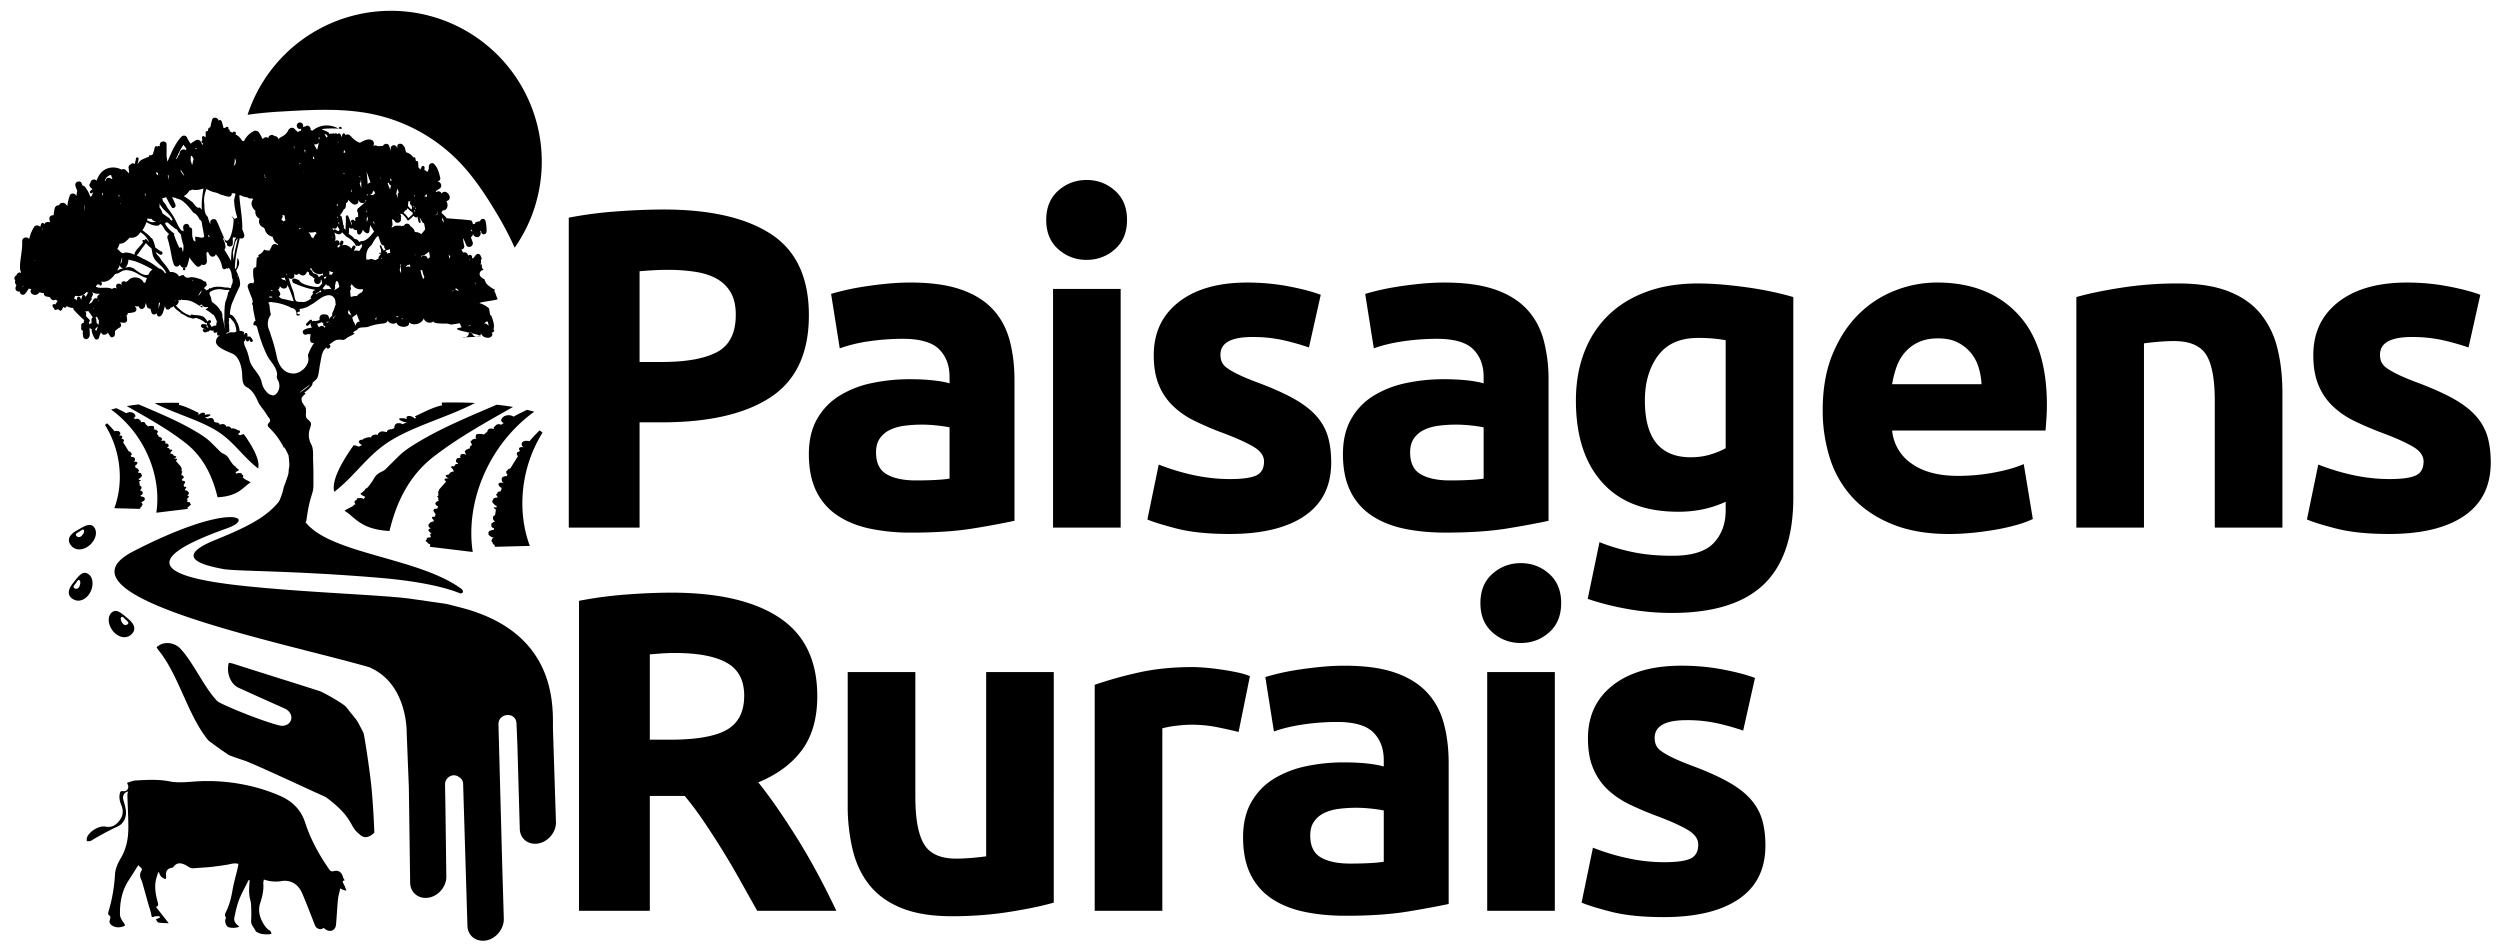
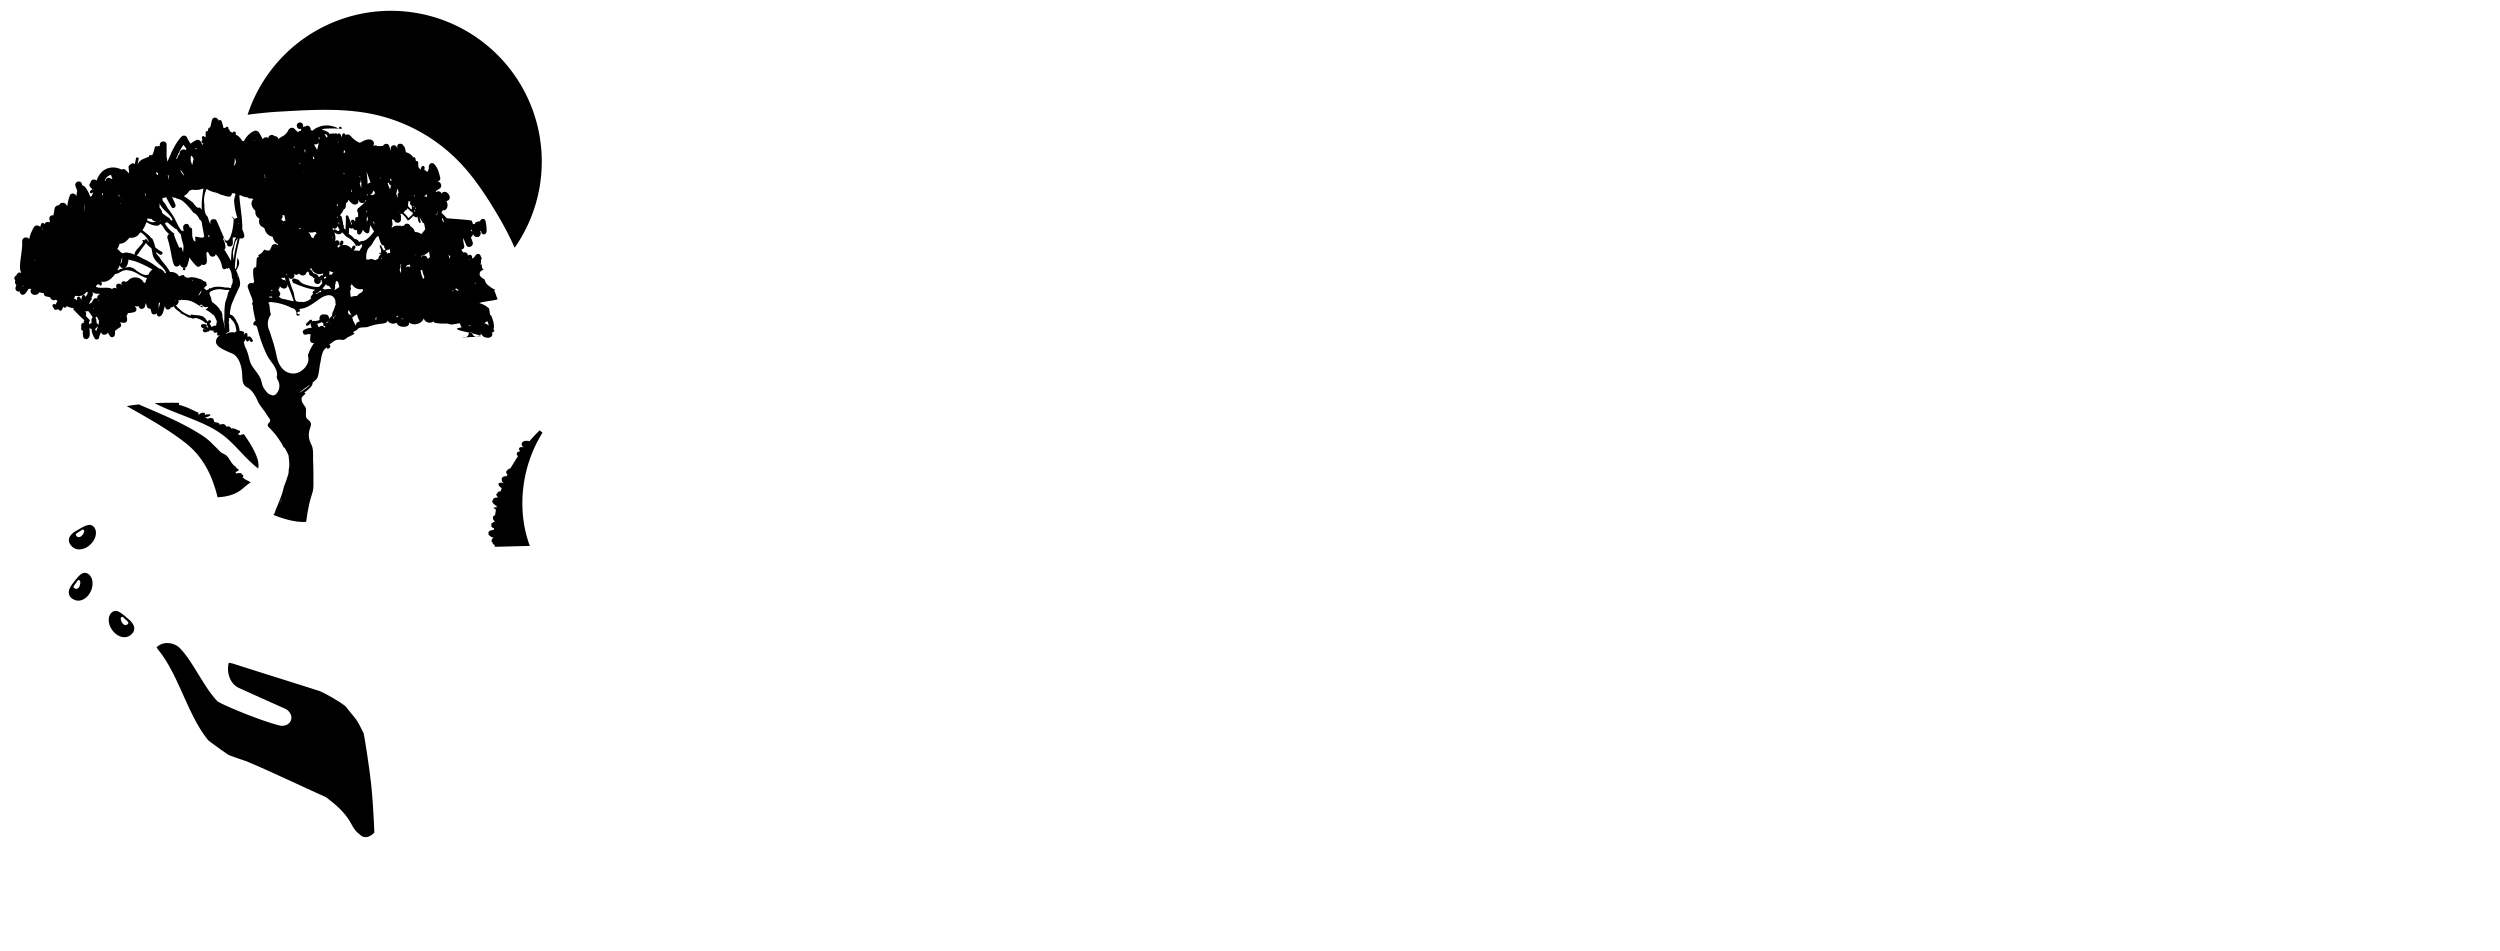
<svg xmlns="http://www.w3.org/2000/svg" width="134" height="51" fill="none">
  <path fill="#000" d="M25.47 15.242a1.291 1.291 0 0 1-.023-.062c.003-.004.004-.01.006-.015.009-.007.02-.013.028-.022l-.01.1Zm-.315-1.293-.013-.053a.125.125 0 0 0 .026.006l.013.002a.147.147 0 0 0-.026.045Zm-.644 1.635c-.063-.063-.17-.081-.233.01-.01.015-.023.028-.034.044l-.004-.014.046-.08c.003.002.005.005.01.006a.14.14 0 0 0 .104-.026c.029-.02.026-.054.037-.083l.014.008c.02.041.064.065.11.076.002.021.006.043.007.064-.019-.002-.039-.01-.057-.005Zm-1.782-5.048.146-.134c.005.055.007.11.005.164a.168.168 0 0 0-.151-.03Zm1.376 3.32a.732.732 0 0 0-.002.073v.001c0-.015.004-.03-.001-.047l-.012-.043-.006-.02-.007-.027a.99.99 0 0 1-.027-.16c.018.046.058.078.085.119-.013.034-.028.069-.03.104Zm-.356-1.977-.003-.002-.054-.096c.013-.043.026-.086.036-.13.021.094.046.188.074.28l.002.012c-.019-.021-.033-.047-.055-.064Zm-1.525-1.363a.536.536 0 0 1-.014.031l-.013-.056a.228.228 0 0 0-.027-.064c.021.02.042.041.062.063l-.008.026Zm1.213.982a.2.2 0 0 0-.1.053l.013-.029c.042-.023.08-.052.093-.101a.482.482 0 0 0 .012-.084l.014.008-.032.153Zm-.48 2.377c0 .01-.003.02-.002.029a2.23 2.23 0 0 0-.084-.139c-.04-.063-.136-.081-.202-.055a.158.158 0 0 0-.082.071c-.002-.023-.006-.046-.007-.07h.008a.6.6 0 0 0 .252-.102.889.889 0 0 0 .148-.114c.004-.002.006-.006.01-.01.019.107.033.212.048.32-.043-.005-.09.014-.088.07Zm-.251 1.066c-.012-.004-.025-.01-.037-.012 0-.004-.002-.006-.003-.01a1.873 1.873 0 0 1-.127-.466c.02.022.048.035.094.027.011.048.016.095.03.143.025.078.052.154.084.228l-.041.09Zm-.404-.896-.007-.03c.003-.004.004-.01.007-.013 0 .015 0 .029.002.043h-.002Zm-.085-.41v-.006l.004.001c.018.013.033.03.052.04.003.008.003.016.005.025-.023-.019-.038-.043-.06-.06Zm-.223-1.511c-.014-.087-.119-.144-.2-.134a.168.168 0 0 0-.137.105c-.02-.002-.038.008-.057.014-.023-.002-.049-.009-.07 0-.02.008-.029.028-.043.043l-.001-.002v-.011c.008-.057-.072-.073-.092-.027a.516.516 0 0 0-.059-.013c-.129-.019-.233.031-.328.105-.006-.015-.016-.029-.021-.044a.158.158 0 0 0 .03-.038c.037-.07.016-.156.01-.232-.004-.035-.01-.066-.015-.099.012-.016.026-.031.04-.047.025.025.049.054.082.07.01.02.02.038.033.057.087.125.31.072.324-.081a.381.381 0 0 0-.005-.113.199.199 0 0 0 .007-.12.155.155 0 0 0-.094-.114l-.014-.028c.033.057.1.062.161.044.11.09.21.191.282.325.015.028.05.043.078.022.094-.072.182-.154.26-.243a.185.185 0 0 0 .089.074c.083.036.108.003.11-.053l.03.113a.93.93 0 0 0 .056.218c.02.052.114.032.1-.026l-.06-.227.035.04a5.4 5.4 0 0 0 .147.248c.012.021.037.01.055.001.023.114.045.228.064.342l.001.003c-.066.081-.133.164-.203.243a.982.982 0 0 0-.01.012.5.5 0 0 0-.34-.112.48.48 0 0 0-.245-.315Zm-.14 2.16a.185.185 0 0 0-.089.034l-.012-.042a.156.156 0 0 0 .082-.073h.012a.739.739 0 0 0 .122-.022 5.123 5.123 0 0 0 .027.14.212.212 0 0 0-.142-.037Zm-.36.36a3.131 3.131 0 0 1-.076-.183l-.001-.002c.02-.02.034-.05.036-.088.003-.07.008-.14.014-.209l.03.007.002.004a.167.167 0 0 0 .009.017.123.123 0 0 0-.028.09h-.002c.021.124.023.244.015.364Zm.123 2.449c-.013-.076-.014.025-.075.021-.006-.011-.004-.152-.01-.163-.047-.092-.18.005-.257.066a1.685 1.685 0 0 1-.03-.09c.063.034.15.031.214-.004.032.04.061.082.088.125a.17.17 0 0 0 .161.075l.012.015-.103-.045Zm-1.968-7.89c.07.195.14.389.213.581-.068.005-.133.041-.153.108-.01-.23-.032-.46-.06-.688Zm1.081 4.44c.056-.045.027-.156-.062-.145h-.003c.002-.006.005-.012.006-.02a.015.015 0 0 0-.003-.013.17.17 0 0 1 .053-.051.511.511 0 0 0 .032-.023.154.154 0 0 0 .146-.05c.005.074.009.15.018.225-.073-.023-.142.011-.187.077Zm-.147-.2-.101-.153a.466.466 0 0 0-.06-.129c-.02-.028-.077-.01-.067.027.016.06.039.118.058.177l.012.032a.712.712 0 0 0 .003.13v.005c-.023.019-.05.034-.078.016-.013-.009-.035.003-.027.02.026.053.072.046.114.026l.002.008a.537.537 0 0 0-.166.243c-.006.017.011.023.015.036a.17.17 0 0 0-.101.028c-.006.005-.05.031-.04.03-.007.001-.013.004-.02.006h-.004l-.008-.003c-.027-.01-.053-.021-.082-.023h-.023a.178.178 0 0 0-.218-.004l-.015-.002a.458.458 0 0 0-.148.008l.01-.027a.898.898 0 0 1 .041-.442.502.502 0 0 1 .166-.245.843.843 0 0 1 .09-.102c.055-.11.117-.219.192-.32a.094.094 0 0 0 .019-.047l.01-.01a.075.075 0 0 0 .032-.017c.019-.016.033-.037.051-.055.014.004.029.006.043.004.05.138.084.28.148.412.028.058.093.086.157.092l.005.073a.167.167 0 0 0 .083.125c-.028.015-.062.032-.08.057a.104.104 0 0 0-.013.024Zm-.203.467c.007-.006.018.002.024-.01a.653.653 0 0 1 .047-.08l-.004.007c-.012.022.007.036.017.052-.03-.002-.054.021-.084.031Zm-.21 3.227a.773.773 0 0 1-.053-.024l-.012-.01a1.357 1.357 0 0 0 .072-.124 2.79 2.79 0 0 0-.007.158Zm-.82-4.214-.013.008a1.292 1.292 0 0 1-.083.039c-.04-.06-.087-.126-.154-.145a.355.355 0 0 0-.091-.011 3.411 3.411 0 0 0-.125-.136 21.498 21.498 0 0 1-.204-.158.112.112 0 0 0 .025-.068c-.003-.085 0-.17.003-.257a.12.12 0 0 0 .06.044.205.205 0 0 0 .162-.012c.001.02.008.039.02.054.018.023.04.031.066.038.026.01.062.022.09.015.007-.002.015-.003.022-.006.008.05.015.102.018.153.006.076.113.121.17.07a.515.515 0 0 0 .135-.239c.053.091.125.168.224.192.055.014.113-.035.12-.089.017-.114.03-.23.053-.346.065.116.135.228.204.342-.031.042-.067.079-.099.12-.143.182-.372.418-.603.392Zm.11 2.637-.04.064a.57.57 0 0 1-.038.05.596.596 0 0 0-.254.199.511.511 0 0 0-.293.043c-.012-.016-.032-.022-.046-.036a2.893 2.893 0 0 0-.025-.3l.006-.005a.166.166 0 0 0-.001-.224.025.025 0 0 1 .01-.008.158.158 0 0 0 .061-.138.84.84 0 0 0 .08.114.526.526 0 0 0 .52.173.358.358 0 0 0 .022.064l-.003.004Zm-.185 1.678-.022.002c-.115.015-.182.11-.182.22-.033-.048-.056-.102-.082-.154-.002-.024-.011-.041-.029-.052-.007-.016-.019-.03-.025-.047a5.665 5.665 0 0 0-.074-.249c-.026-.076-.097-.107-.167-.102-.015-.046-.033-.09-.047-.135.008-.015.02-.027.026-.042.01-.024.014-.05.021-.074l.014.036c.06.125.127.246.181.372l.003.006.045-.041c.066-.056.132-.095.198-.136.019.092.048.18.088.265l.052.104v.027Zm-.954-4.087c.056-.033.078-.096.088-.16a.085.085 0 0 0-.072-.093.084.084 0 0 0-.096.07l-.004.028-.003.013c-.001.003-.014.026-.006.016a.264.264 0 0 0-.019.03c-.017.028-.022.059 0 .087a.07.07 0 0 0 .065.026.413.413 0 0 0-.16.126c-.002-.01.002-.021 0-.031-.006-.031-.026-.051-.034-.08.011-.006.027-.018.037-.022.166-.086.058-.346-.111-.265-.014.005-.027.013-.04.019-.003-.005-.003-.013-.007-.017.052-.137.005-.314-.037-.448.13.118.326.162.418.001.078.084.157.17.24.243.193.097.37.248.472.43a.362.362 0 0 1 .028.063c.026 0 .052-.011.086-.024.034.024.073.026.114.001.011-.007.023-.015.036-.021 0-.002 0-.004.002-.006.01-.04.053-.046.078-.026l.008-.004-.005.007c.008.01.013.022.01.038a.317.317 0 0 1-.09.192.251.251 0 0 1-.072.113.502.502 0 0 0-.286-.015c.034-.054.064-.11.089-.168.041-.098-.113-.162-.154-.065a.85.85 0 0 1-.065.12.473.473 0 0 0-.314-.196.467.467 0 0 0-.196.018Zm-.154 2.247c-.059.042-.12.082-.18.122-.005-.002-.01-.005-.017-.005-.02-.004-.026.018-.04.029l-.027-.011c.062-.037.061-.11.057-.175-.001-.029-.005-.062-.004-.087v-.007a.115.115 0 0 0 .027-.12.785.785 0 0 0 .045-.087c.01.005.021.011.031.018a.164.164 0 0 0 .059.026l.003.008.015.057c.014.048.028.1.04.152.005.023.007.043.01.065l-.019.015Zm-.055.341a.595.595 0 0 0-.023-.035c.008 0 .016.003.023.004v.031Zm-.197 1.264c-.014.029-.02.063-.031.094-.008-.003-.01-.014-.017-.014v-.01c0-.003 0-.006.002-.01.001-.008.003-.008.001-.003a.087.087 0 0 0-.005-.079c.027.006.055.002.072-.025l.024-.037c.02.015.045.009.068.005a.14.14 0 0 0-.114.079Zm-.125-.055a.11.11 0 0 0-.038.015l-.005.005-.01.008a.402.402 0 0 0-.098.18c.015-.046.019-.098-.004-.14l-.012-.021a.168.168 0 0 0-.14-.136.182.182 0 0 0-.041 0 .335.335 0 0 0-.113-.01.146.146 0 0 0-.032.005c.025-.007-.049.012-.045.01a.196.196 0 0 0-.083.064.255.255 0 0 0-.044.183c.002.014.009.028.013.042-.079.027-.163.044-.243.062-.053-.029-.114-.02-.167.015.02-.059-.049-.128-.11-.081-.073.056-.132.13-.195.19a.07.07 0 0 0 .086.11c.058-.037.104-.093.154-.14a.158.158 0 0 0-.008.11c.016.048.035.097.057.146l-.044.004c-.136.019-.278.046-.39.127a.139.139 0 0 0-.054.074l.037.124a.15.15 0 0 0 .19.025c-.023.015.022-.005.03-.005 0 0 .062.002.081 0l.09-.01a.49.49 0 0 0-.016.12c-.005.092-.033.19.005.279.034.079.132.104.205.061a2.954 2.954 0 0 0-.23.397c-.031.069-.059.14-.088.21-.002.002-.005 0-.006.002-.026.04-.004.155.008.247 0 .05.003.101-.01.15-.005.027-.016.052-.024.078l-.012.028a.857.857 0 0 1-.32.391c-.029.02-.054.041-.084.057a.794.794 0 0 1-.28.093.79.79 0 0 1-.401-.067c-.251-.113-.42-.357-.517-.651-.02-.059-.03-.118-.047-.178a8.338 8.338 0 0 0-.311-1.136c-.016-.047-.024-.096-.041-.144a7.077 7.077 0 0 0-.07-.18.87.87 0 0 1-.056-.277c-.002-.024 0-.047 0-.071a.762.762 0 0 1 .163-.443 2.367 2.367 0 0 1-.07-.458.367.367 0 0 0-.074-.193c.054-.012.108-.029.164-.033.017.002.033.007.05.01v.008c.008 0 .018-.002.027-.001V16.2c.158.02.315.047.467.09.19.056.39.122.559.228.07-.006.14.04.183.093a.356.356 0 0 1 .062.262l.009.014c.053.046.138.049.168-.034l.01-.034a.559.559 0 0 1-.073.02c-.067.015-.096-.1-.028-.118a.861.861 0 0 0 .108-.035.326.326 0 0 0-.021-.078l-.006-.05c.15-.011.29-.053.427-.112.1-.061.203-.117.303-.18.243-.156.463-.376.757-.435.234-.047.42.104.437.337a.818.818 0 0 1 0 .106c.008.006.019.01.03.012a2.808 2.808 0 0 1-.05.113c-.031.135-.09.27-.15.383a.056.056 0 0 1-.013.018c.007.011.017.02.029.027a.81.81 0 0 0-.025.048c-.017.034-.001.066.025.086-.012-.004-.02-.017-.035-.014Zm-.08.413c-.002-.001-.005-.001-.005-.003.008-.01.022-.009.028-.02 0 .008.006.015.007.023a.2.2 0 0 0-.03 0Zm-.098-.157a.153.153 0 0 1-.044.078c-.03 0-.059.003-.079.017l.002-.04c.007 0 .014.005.02.004a.16.16 0 0 0 .115-.084c-.003.01-.01.015-.014.025Zm-.19.324c-.004.017-.004.034-.007.05a.223.223 0 0 0-.103-.096.168.168 0 0 0-.21.066c-.052-.05-.075-.126-.1-.195a1.38 1.38 0 0 0 .242-.083c.016.008.02.028.043.033.015.003.029-.002.043-.005-.002.038-.005.075-.004.112.002.038.037.059.069.067a.063.063 0 0 0 .036-.002h.008a.02.02 0 0 0 .006.01.109.109 0 0 0-.024.043Zm-2.823-1.575c-.022.001-.044-.005-.066-.003-.038-.004-.076-.006-.115-.009l-.007.001c.016-.02.04-.035.046-.06.041.014.087.017.13.022.004.017.01.033.012.05Zm-.005-.36c-.012 0-.062-.013-.02.002a.057.057 0 0 0-.015-.004l-.003-.002c-.01-.009-.023-.017-.033-.028.022-.008.043-.018.065-.027l.012.06h-.006Zm.254.375c-.017-.001-.034 0-.051-.002a.525.525 0 0 1 .023-.022l.028.024Zm-2.126-1.166c.005-.026.009-.053.012-.08.005.05.008.097.009.145l-.02-.065Zm2.112 6.277c-.085.108-.194.14-.28.092-.162-.013-.3-.201-.382-.317-.102-.145-.123-.279-.168-.445-.092-.333-.392-.59-.546-.894-.075-.147-.101-.3-.142-.459a2.48 2.48 0 0 0-.168-.45c-.046-.097-.062-.196-.08-.295.03-.008.057-.026.062-.058.004-.026.01-.059.018-.093.011.047.032.09.075.127.034.03.1.017.115-.028l.016-.051c.022.032.042.065.065.095.057.076.174-.009.12-.088-.042-.06-.085-.169-.169-.18a.117.117 0 0 0-.096.03c-.01-.062-.008-.133-.02-.175-.011-.043-.083-.062-.116-.03-.03.028-.048.07-.07.108.01-.055.003-.11.02-.167a.494.494 0 0 0-.18-.064c-.023-.004-.045.004-.067.004v-.01c0-.02 0-.038-.002-.057a1.413 1.413 0 0 0-.106-.359.418.418 0 0 0-.05-.063.538.538 0 0 0-.023-.078 2.457 2.457 0 0 0-.05-.08c-.052-.082-.132-.203-.237-.218-.023-.003-.035-.022-.038-.043l-.015-.005c.013-.144.032-.286.07-.426.026-.092.06-.181.1-.268 0-.003 0-.005.002-.007.063-.145.124-.292.193-.436.052-.119.109-.236.17-.35l-.004-.012.004-.012c.051-.195-.043-.487-.2-.818a.858.858 0 0 0 .157-.346.405.405 0 0 0-.088-.33c-.009.136-.02.273-.032.411a.44.44 0 0 1-.07.197l-.034-.07c.013-.304.046-.607.108-.904.046-.226.1-.45.151-.674.003-.007.004-.015.006-.022.1.068.262-.008.242-.142a1.164 1.164 0 0 0-.11-.322c0-.07.003-.14.001-.211-.017-.53-.116-1.054-.156-1.582-.002-.017.009-.028.009-.044.044.013.088.013.132.04.078.048.2.067.313.085a.174.174 0 0 0 .192.046c.033.012.067.022.098.04a.36.36 0 0 0-.086.31.572.572 0 0 0 .202.315.399.399 0 0 0 .223.429.342.342 0 0 0 .133.432c.042.023.09.039.12.078.02.027.028.062.037.095a.53.53 0 0 0 .414.36c.014.117.133.365.281.381-.005.018-.003.035-.01.053-.004.008-.012.013-.016.021-.073-.102-.262-.074-.306.042-.03.084-.075.161-.118.239a.543.543 0 0 1-.292-.05.567.567 0 0 1-.316.294c.007.033.021.063.034.094-.061.012-.114.055-.117.128-.008.143-.017.285-.023.426-.08.007-.156.059-.161.147-.013.21.003.412.053.613-.022.04-.04.08-.058.12-.127-.09-.345.03-.281.218.07.208.153.415.237.618l.005.038.022.131c-.007.01-.02.016-.024.027-.052.107.02.073.026.156.016.264.087.533.138.791l.008.027c-.013.003-.027.001-.04.01-.05.032-.089.119-.076.177.014.059.084.068.115.02-.002.032.014.065.044.078.011.004.017-.007.026-.007.096.396.213.785.369 1.161.09.218.182.436.317.63.133.19.29.369.36.594a.529.529 0 0 1 .023.312c-.011.061.016.126.053.19a.623.623 0 0 1-.056.71Zm-2.178-3.301c-.033.014-.07.024-.098.046a.518.518 0 0 0-.415.072c-.002.002-.015 0-.019.002 0-.006-.003-.013-.004-.018l.058-.06c.059.008.122-.026.117-.107-.006-.102-.018-.196-.012-.298a.466.466 0 0 1-.009-.231.069.069 0 0 1 .022-.034.38.38 0 0 1-.027-.042c-.027-.052.053-.087.087-.047.06.075.129.143.183.223.053.08.08.18.103.27.017.067.022.137.027.207l-.013.017Zm-.586-.134c-.063-.28-.15-.645-.15-.686l.001-.11c-.008-.028-.028-.053-.04-.08.01-.018.008-.039.02-.056l.005-.015c-.017-.006-.037.01-.055.01a1.33 1.33 0 0 0-.23-.314c-.079-.079-.173-.144-.261-.213-.014-.07-.044-.135-.044-.21a1.691 1.691 0 0 0-.066-.157.166.166 0 0 1 .012-.173c.078-.04.157-.08.24-.103a.889.889 0 0 1 .295-.036c.15.006.287.06.44.038.054-.008.075.077.022.094l-.019.004-.075.32a3.003 3.003 0 0 0-.094.26l-.007.053a4.155 4.155 0 0 0-.035.596c0 .121-.005.243-.01.364.006.137.029.274.055.413h-.004Zm-.857-2.155c-.05.025-.099.05-.145.083-.005-.04-.043-.064-.081-.066l-.001-.002a.07.07 0 0 0-.064-.05l.177-.183a.196.196 0 0 1-.045-.117.084.084 0 0 0-.017-.047.587.587 0 0 1-.232-.123c-.15-.047-.293-.104-.451-.118a.225.225 0 0 1-.056-.013.953.953 0 0 0-.175.027.23.23 0 0 1-.271-.137.478.478 0 0 0-.252.076.44.44 0 0 0-.125-.146.51.51 0 0 0-.359-.091 2.938 2.938 0 0 0-.263-.39c-.103-.126-.21-.236-.286-.38l-.006-.01a2.535 2.535 0 0 0-.17-.189l-.009-.032-.015-.073c.065.05.13.103.204.136.096.044.18-.051.12-.138a.078.078 0 0 0-.075-.037l-.004-.002a4.24 4.24 0 0 1-.296-.214 1.551 1.551 0 0 0-.133-.422l-.038-.067c-.018.008-.04.005-.053-.015-.07-.117-.208-.205-.31-.293-.047-.04-.098-.077-.146-.117.09-.133.16-.278.215-.432.104.06.213.121.33.156.07.019.152.036.223.036l.01-.004a.507.507 0 0 0 .092-.011l.015-.008c.012-.012.024-.02.03-.036a.057.057 0 0 1 .041-.03h.006a.06.06 0 0 1 .046.02l.002-.003.005.015v.002l.01.03c.011 0 .021.002.03.009.002 0 .003.002.004.003.01.007.014.016.017.024.055.076.093.164.153.237.06.074.132.137.2.203a.195.195 0 0 0-.085.233c.078.238.13.484.178.731.044.227.075.457.163.671.065.154.274.12.32-.014.012.025.026.05.04.074.036.068.11.109.184.113-.072.008-.09.116-.007.127.087.013.103-.11.023-.131.064-.003.124-.03.152-.105.054-.147.093-.298.117-.45.107.163.23.315.373.454.095.094.232.023.28-.078a.2.2 0 0 0 .172.015c.084-.033.114-.107.113-.191 0-.145-.016-.29-.026-.435.003-.004.008-.008.01-.012a.407.407 0 0 0 .031-.035c.015-.003.028-.016.042-.024.026.05.05.102.078.153.04.073.109.123.197.111a.183.183 0 0 0 .146-.129c.186.192.312.455.342.711.013.018.026.035.037.054.046.063.158.042.185-.023.033.037.1.042.127-.016a.068.068 0 0 0 .006-.014c.055.091.097.163.1.177.016.047.032.102.049.158.01.08.013.16.032.24.003.016.015.023.023.035.013.13.003.257-.068.352a7.275 7.275 0 0 0-.01.093c-.006.048-.054.057-.085.037l-.012-.002h-.001l-.001.004-.012-.01c-.054-.016-.113-.011-.17-.013-.07-.002-.144-.022-.216-.031a1.42 1.42 0 0 0-.437.011c-.064.013-.118.047-.177.071-.019-.015-.047-.02-.06-.04a.46.46 0 0 0-.005.066Zm-.557.349c-.008 0-.015-.003-.023-.003.039-.069.076-.138.12-.205l.066-.068a.792.792 0 0 1-.163.276Zm-.331-.802-.003.004-.002.004v.001l-.008.012c-.009-.024-.015-.048-.027-.069.016.01.034.019.051.028-.003.008-.01.012-.011.02Zm-.9 1.088c-.008-.008-.019-.016-.028-.026l.044.002c-.007.006-.01.016-.015.024Zm-.591-1.484a.462.462 0 0 0-.187-.202l-.012-.01a.021.021 0 0 1 .004.005c-.013-.008-.022-.02-.035-.025-.025-.011-.051-.01-.078-.017-.095-.069-.188-.14-.285-.204a3.51 3.51 0 0 0-.453-.265c-.037-.017-.081-.04-.127-.06a3.208 3.208 0 0 0-.35-.177c.005-.002.012.004.017 0 .112-.103.192-.257.286-.377.072-.092.145-.185.207-.284.083.108.19.204.3.293.021.106.04.213.059.32a.76.76 0 0 0 .2.367c.17.195.397.345.51.586.019.039-.023.06-.056.05Zm-.332 1.876a.784.784 0 0 1-.017.043c.018-.086.022-.173.022-.26a1.03 1.03 0 0 1 .029-.096.283.283 0 0 0 .043.04 2.571 2.571 0 0 1-.077.273Zm-.506-1.875-.037.08c-.052.01-.103.026-.157.02a.808.808 0 0 1-.303-.117c-.123-.072-.234-.163-.348-.248a1.336 1.336 0 0 0-.218-.066c-.127.015-.252.04-.38.08-.09.029-.18.07-.271.105.052-.098.11-.194.148-.3a.147.147 0 0 0 .023.101c.019.029.045.041.073.058l.023.006a.18.18 0 0 0 .082.011c.082-.01.136-.07.175-.136a.756.756 0 0 0 .078-.32c.134.038.272.058.403.106.308.116.607.257.888.429a.446.446 0 0 0-.18.191Zm-.152.338c-.026.063-.042.124-.061.185l-.086-.026a.48.48 0 0 0-.13-.162c-.205-.159-.554-.145-.71.08a.017.017 0 0 1-.004.005c-.043.004-.081.027-.096.07-.075-.103-.28-.053-.249.09.008.036.014.071.02.107l-.001-.003c-.042-.182-.337-.152-.3.038l.024.11c-.066-.067-.182-.048-.244.02-.121-.08-.31-.071-.439-.069-.11.003-.15.008-.254-.004a.734.734 0 0 1-.082-.013 1.51 1.51 0 0 1-.098-.042.66.66 0 0 0 .023-.048c.031-.026.056-.057.083-.084.012.006.022.015.038.015a.092.092 0 0 0 .047-.017v.02c.002.036.042.058.072.055.03-.004.048-.026.055-.053l.005-.021c.015-.052-.012-.12-.063-.141a.578.578 0 0 0 .443-.074c.134-.085.24-.202.332-.328l.17-.041c.083-.049.163-.099.252-.135a.52.52 0 0 1 .34-.011.368.368 0 0 1 .07.01c.155.037.296.113.431.193.123.072.261.15.405.191.013.003.027.003.042.006-.011.027-.024.052-.035.077Zm-1.398 1.994a.335.335 0 0 0 .02-.027l.007.029-.027-.002Zm-.813-1.226-.006-.015.013-.001v.015l-.007.001Zm-.306.044c-.073.018-.122.102-.113.174a.168.168 0 0 0 .014.048.152.152 0 0 0-.225.053c-.026.047-.06.104-.1.157a.16.16 0 0 0-.045.023.115.115 0 0 0-.041.054l-.04-.051c.054-.037.065-.144.102-.161.055-.025.046-.086.012-.116a1.01 1.01 0 0 0 .08-.152c.03-.086-.02-.157-.087-.186.096.052.197.1.302.11.05.004.099 0 .148-.002-.002.009-.008.014-.008.024v.025Zm-.057.273.031.02-.016.096-.002-.005.002-.03a.168.168 0 0 0-.015-.08Zm.027 1.175a.898.898 0 0 1-.021.191c-.002-.044-.044-.082-.086-.096v-.001l-.004-.01a1.8 1.8 0 0 1-.024-.207.116.116 0 0 0-.056-.089.184.184 0 0 0 .083-.063c.038.079.077.157.119.233a.12.12 0 0 0-.01.042Zm-.109.427-.032.078-.016-.026c-.009-.012-.044-.073-.024-.027a.103.103 0 0 0-.03-.04.17.17 0 0 0 .066-.083.152.152 0 0 0 .062-.033.17.17 0 0 0 .044-.05 2.93 2.93 0 0 1-.07.181Zm-.166-1.11a.928.928 0 0 1-.026-.033.05.05 0 0 0 .007-.006.164.164 0 0 0 .04.008.434.434 0 0 0-.021.032Zm-.12.592c.003.055.003.113.011.171a.108.108 0 0 0-.042.014.128.128 0 0 0-.071.046.102.102 0 0 0-.015.023 2.41 2.41 0 0 0-.017-.132c.042-.032.064-.09.02-.138l-.175-.183c0-.004.004-.006.002-.01l-.004-.028v-.035l.01-.072c.008-.049-.025-.078-.063-.09a.345.345 0 0 0 .007-.017l.037-.003a.65.65 0 0 0 .126-.024c.08.099.155.2.22.306a.13.13 0 0 0 .033.038c-.053.022-.08.076-.078.134Zm-.488-1.291a.839.839 0 0 0-.061.23.576.576 0 0 0-.07-.157c-.039-.058-.142-.032-.148.037-.004.044-.014.09-.018.135a.719.719 0 0 0-.022-.025.162.162 0 0 0-.126-.058c.02-.034.023-.08.035-.12.015-.016.033-.03.047-.047a.58.58 0 0 0 .457-.073c.05-.033.081-.086.126-.125.034.013.067.02.101.019-.01.013-.025.016-.032.033a.556.556 0 0 1-.126.207c-.01-.024-.015-.048-.029-.071-.032-.051-.111-.034-.134.015Zm.108-4.89c.021.118.032.24.033.358a3.965 3.965 0 0 1-.036-.286l-.006-.054a.066.066 0 0 0 .009-.019Zm.948-.622.003.001a.842.842 0 0 1 .05.018 2.04 2.04 0 0 0-.055.157c-.001-.058 0-.117.002-.176Zm.19-.764a.465.465 0 0 1 .157-.156.43.43 0 0 1 .134-.049l.003.012.073.212a4.85 4.85 0 0 1-.136-.054c-.124-.053-.237.042-.238.167-.014-.014-.02-.026-.041-.028.015-.035.027-.076.047-.104Zm.89 4.245c-.004.07-.006.145-.027.207-.006.014-.011.03-.018.044l-.009.011a.167.167 0 0 0-.03.039l-.011.011a.09.09 0 0 0-.013.02c.036-.108.064-.22.087-.328v-.01c.007.002.013.005.02.006Zm-.147-.736c.004-.01.006-.02.008-.03a.476.476 0 0 0 .3-.093c.085-.067.163-.144.23-.228a.54.54 0 0 0 .397-.084c.081-.058.134-.135.195-.207l.079.055c.184.13.298.294.385.48-.044-.043-.092-.085-.125-.137-.03-.048-.101-.03-.124.014l-.018.032a.047.047 0 0 0-.04-.03c-.067-.01-.081.093-.014.102h.008c-.073.105-.162.2-.245.296-.086.1-.211.22-.229.357-.001.015.013.026.02.04-.17-.07-.374-.142-.552-.113a.101.101 0 0 0-.062.031l-.107-.022c-.008-.009-.01-.023-.018-.03a.177.177 0 0 0-.04-.022.53.53 0 0 0-.165-.149 1.53 1.53 0 0 0 .117-.262Zm.008-2.593c-.016.017-.03.036-.045.054a1.176 1.176 0 0 1-.004-.129c.015.026.034.05.049.075Zm.055.401c-.002.007-.002.015-.005.022l-.012.004h-.007l-.01-.03.034.004Zm.024-.275.016.025c-.011-.002-.023-.002-.034-.003l.018-.022Zm1.3-.264c.009.047.009.097.013.145l-.02-.007c-.007-.035-.017-.07-.022-.105a.228.228 0 0 0 .029-.033Zm.12 1.345a.434.434 0 0 0 .204.022.59.59 0 0 0 .081.084.324.324 0 0 0 .191.067c-.079.017-.157.04-.24.03a.74.74 0 0 1-.265-.102c.011-.033.019-.067.029-.101Zm.49-2.477a.814.814 0 0 1 .076.06l-.02.11a2.128 2.128 0 0 0-.093-.098.477.477 0 0 1 .037-.072Zm.202 2.621c-.03.003-.06.01-.09.016a.284.284 0 0 0 .085-.043v.007l.005.02Zm-.077-1.046c.024.14.108.26.2.366.171.197.4.346.513.588.024.05-.054.09-.084.045a1.216 1.216 0 0 0-.134-.175l-.038-.033.096.11c-.123-.091-.25-.18-.376-.269a.58.58 0 0 0-.151-.305 1.372 1.372 0 0 0-.057-.497c.009.057.021.113.03.17Zm.793 1.706c-.179-.142-.35-.298-.459-.503-.03-.058.05-.096.093-.067a.47.47 0 0 0 .021.014.482.482 0 0 0-.082-.09l.156.117c.072.056.14.124.214.175.06.042.111.097.178.127.01.005.02.005.03.001.03.052.062.102.095.152a.07.07 0 0 0 .008.008c.049.046.093.097.14.146.004.009 0 .017.005.025-.054-.084-.013.024-.006.059l.019.099a4.383 4.383 0 0 0 .104.38c.008.112-.008.226-.019.338l-.015.02a.838.838 0 0 0-.024-.11.061.061 0 0 0-.021-.03c.041-.075-.075-.155-.137-.083h-.001a4.494 4.494 0 0 1-.27-.65c-.004-.018-.025-.022-.034-.035.02-.024.038-.052.03-.081a.054.054 0 0 1-.025-.012Zm-.415-1.944c.093.181.187.36.29.534.077.127.265.01.21-.132a5.4 5.4 0 0 0-.186-.415l.005.004a.486.486 0 0 0 .203.05c.01.007.01.022.022.026.128.04.239.062.351.152.149.118.281.258.405.409.054.066.107.135.159.205.148.056.27.211.343.385.043.003.103.066.118.19.022.187.105.536.12.724.003.033-.082.008-.08.04-.007.032-.418-.074-.404-.044.007.086.012.172.018.259l-.027-.015c-.025-.013-.047-.031-.072-.045-.024-.074-.05-.147-.072-.222a9.933 9.933 0 0 1-.007-.346c-.001-.089-.067-.133-.136-.134l-.021-.074c-.061-.203-.354-.116-.324.095l.028.192a.173.173 0 0 0-.074-.034c-.008-.002-.015.006-.023.005-.016-.019-.036-.034-.052-.053-.118-.145-.188-.31-.271-.48a2.968 2.968 0 0 0-.279-.47c-.092-.129-.187-.24-.256-.388l-.004-.011a2.433 2.433 0 0 0-.153-.19.502.502 0 0 1-.008-.033c-.01-.044-.016-.089-.024-.133a.472.472 0 0 0 .201-.051Zm.133-1.179a1.003 1.003 0 0 1-.008.265.867.867 0 0 0-.04-.241.19.19 0 0 0 .048-.024Zm.8-1.623c.05.073.103.141.158.21a.89.89 0 0 0-.038.07.214.214 0 0 0-.323.14l-.023.105a.155.155 0 0 0-.034.03.216.216 0 0 0-.049.109c-.023.034-.045.07-.064.107a.138.138 0 0 0-.022-.025c.11-.26.233-.516.394-.746Zm-.142 1.422a.786.786 0 0 1-.01-.097 2.8 2.8 0 0 0 .126.203c.02.03.041.068.066.103l-.015.017a.951.951 0 0 1-.167-.226Zm.458 1.035c.029-.007.058-.014.086-.025a.125.125 0 0 0 .051-.031c.207.041.417.015.614-.061-.025.188-.056.376-.074.565a3.59 3.59 0 0 0-.011.583 3.455 3.455 0 0 0-.106-.133.067.067 0 0 1-.034.016c-.085.018-.14-.034-.195-.092-.056-.061-.104-.129-.154-.196l-.073-.051c-.095-.068-.18-.141-.279-.204l-.125-.077a.824.824 0 0 0 .3-.294Zm.087-1.861.043-.007c.037.057.07.116.097.179a1.123 1.123 0 0 0-.06.278.17.17 0 0 0-.03.018 3.449 3.449 0 0 0-.067-.219.933.933 0 0 1 .017-.249Zm.278-.426.025.06a3.567 3.567 0 0 0-.095-.001.858.858 0 0 1 .07-.06Zm.718 4.753c-.01.016-.024.03-.035.046-.019-.043-.03-.09-.048-.133.011.002.018-.007.029-.01a.929.929 0 0 0 .054.097Zm1.512.093-.007.03c-.055.238-.113.475-.159.714-.027.142-.038.285-.055.426-.014-.13-.028-.259-.044-.388.036-.17.069-.34.11-.507a.561.561 0 0 1 .155-.275Zm-1.678-2.652c.16.098.332.172.515.198l.008.005a.152.152 0 0 0 .063.019c.071.038.145.071.222.098.02.007.04.01.058.01.102.038.207.067.315.084.117.018.179-.08.17-.168a.2.2 0 0 0 .027-.011l.125-.003.004-.001c.01.015.025.029.035.046l.018.003c-.04.114-.07.23-.082.347a3.472 3.472 0 0 0 .102.669c.023.087.049.171.07.257-.019 0-.038 0-.052.01a.071.071 0 0 0-.058.033l-.02.026c-.047-.048-.088-.102-.141-.14-.092-.064.003.005.064.123.053.103-.128 1.427-.443 1.126a.657.657 0 0 1-.059-.105c.014.05.029.099.04.15a.173.173 0 0 0 .118.133v.05c.002.171.288.169.307.002.01-.091.006-.182-.003-.273a.426.426 0 0 0 .01-.097c.046.024.09.018.13.004.034.017.049.066.004.08a.433.433 0 0 0-.018.005c-.027.107-.052.214-.076.321a3.422 3.422 0 0 0-.095.26l-.006.055a3.864 3.864 0 0 0-.033.548 29.56 29.56 0 0 0-.363-.614.182.182 0 0 0 .06-.133.861.861 0 0 0-.125-.42.223.223 0 0 1 .043-.09c-.099-.208-.258-.61-.36-.828l-.003-.01c0-.003-.005-.004-.006-.008-.05-.104-.085-.163-.088-.115-.117-.066-.299-.004-.273.169.003.021.002.044.004.066l-.014-.01-.023-.052a2.354 2.354 0 0 1-.103-.323c-.163-.128-.188-.417-.181-.649a1.451 1.451 0 0 1-.018-.31c.01-.177.06-.363.131-.537Zm1.515-1.652.002.004a.693.693 0 0 1 .045.103.401.401 0 0 1 .011.066v.034c0 .007 0 .014-.002.022l-.007.04v.001a.43.43 0 0 1-.026.059l-.005.01-.002.003-.034.044-.03.03-.008.008c.041-.137.066-.284.056-.424Zm.203 3.437c.007.028.013.058.018.086-.009-.012-.017-.027-.027-.04.006-.015.007-.03.01-.046Zm.846-4.409.016.03c-.017 0-.034.002-.052.004a.749.749 0 0 1 .036-.034Zm.56 1.85a.117.117 0 0 0 .02.134l.024.03v.018l-.028-.003c-.02-.05-.037-.102-.055-.153.013-.01.027-.017.039-.025Zm.785 6.081a.551.551 0 0 0 .02-.074l.013-.006.006.008a.275.275 0 0 0 .063.055c.02.013.043.03.067.037.011.003.036.013.054.013.042 0 .05.003.09-.012.082-.027.12-.114.112-.196a6.154 6.154 0 0 1 .339.89c-.137-.024-.271-.058-.404-.09-.086-.022-.172-.037-.258-.054-.04-.033-.08-.061-.118-.094a.32.32 0 0 1-.02-.018.16.16 0 0 0 .049-.234.846.846 0 0 1-.08-.147.135.135 0 0 0 .067-.078Zm.25-.537c.01-.012.016-.024.026-.036.021.066.051.131.069.199l.005.02c-.018-.025-.035-.052-.067-.066a.163.163 0 0 0-.091-.01c-.035-.033-.073-.07-.113-.104.057 0 .117-.01.171-.003Zm-.072-2.915-.004.013-.003.017c-.004-.017-.014-.032-.017-.049l.024.02Zm-.03-.466a.746.746 0 0 0 .13.033c.004.09.02.182.047.269a.179.179 0 0 0-.097.053l-.001.004c-.04-.038-.089-.066-.126-.108.017-.036.043-.068.057-.105a.17.17 0 0 0-.01-.146Zm2.038 4.148c-.074-.007-.145.056-.201.1a.168.168 0 0 0-.046-.024.745.745 0 0 0 .252-.166h.008c.057.014.045.095-.013.09Zm-1.77-1.015a.14.14 0 0 0-.01.064c.002.022.004.046.015.067l.016.027a.3.3 0 0 0 .035.057.147.147 0 0 0 .044.047c.012.008.027.02.042.024a.178.178 0 0 0 .172-.02.182.182 0 0 0 .055-.067.12.12 0 0 0 .014-.052c0-.024.002-.041-.004-.063-.005-.019-.01-.04-.017-.058.072.076.21.08.263-.024l.008.013a.285.285 0 0 0 .184.1c.13.013.207-.081.239-.196.004-.003.012-.001.015-.006a.053.053 0 0 0 .013.004c.04.008.069.033.096.064a.07.07 0 0 0 .001.081c.046.065.11.096.181.117.002.018.01.037.026.05a.106.106 0 0 0 .073.028l.01.005c-.005.006-.008.013-.012.02l-.012.045a.214.214 0 0 0-.004.022c0 .02-.004.043.001.063.008.031.016.07.04.096a.172.172 0 0 0 .07.054c.015.004.03.01.046.013.03.004.061.001.09-.01a.168.168 0 0 0 .108-.135v-.032a.128.128 0 0 0 0-.035v-.005l.03-.027c.02.065.032.133.051.198-.047.066-.1.128-.157.184-.005.004-.01.005-.012.01-.174.027-.36-.013-.525-.054-.183-.046-.392-.105-.523-.248-.015-.016-.018-.034-.013-.049-.072-.027-.145-.056-.219-.081-.05-.018-.118-.012-.149.036a.162.162 0 0 0-.024.053c.02.042.04.087.058.132l.015.007c.274.116.556.229.844.3.109.028.217.047.326.066-.042.03-.087.06-.121.098-.038.04-.015.092.024.114a.157.157 0 0 0-.062.05 1.51 1.51 0 0 0-.096.153l.05.04c-.157.128-.37.239-.541.19a1.394 1.394 0 0 1-.171 0l-.007-.02c-.164.052-.186-.278-.208-.374l-.023-.107c-.085-.226-.175-.45-.235-.685a.06.06 0 0 1-.002-.02 2.525 2.525 0 0 0-.064-.129c-.027-.045-.058-.087-.088-.129a.946.946 0 0 0 .044-.066Zm.386-6.796-.001.112a7.393 7.393 0 0 0-.039-.105.355.355 0 0 0 .04-.007Zm.357 4.351.01.014a.327.327 0 0 0-.113.083l-.006-.06a.66.66 0 0 0 .11-.037Zm-.085-3.456.02.002a.402.402 0 0 0 .035.012c-.023.013-.045.028-.068.038.004-.017.01-.035.013-.052Zm.217.424.007.05c0 .002-.002.003-.003.005l-.008-.014c.002-.013 0-.027.004-.04Zm.077-1.154c.004-.004.01-.01.013-.016.004.066.006.132.007.199l-.057-.137a.208.208 0 0 0 .037-.046Zm.388 4.444a.668.668 0 0 0 .172-.038.28.28 0 0 0 .069.079.623.623 0 0 0-.183.281l-.014-.013c-.03-.028-.067-.047-.098-.074a.483.483 0 0 0-.155-.247.667.667 0 0 0 .209.011Zm.126-3.942a.166.166 0 0 0-.081.008 6.465 6.465 0 0 1-.004-.17c.03.053.059.107.085.162Zm.074-.782c.07-.001.13-.05.16-.113-.025.138-.06.274-.097.41l-.165-.291a1.09 1.09 0 0 1 .102-.006Zm.152-.358a.227.227 0 0 0 .027-.018l.011.007a1.811 1.811 0 0 1-.01.13.191.191 0 0 0-.056-.107c.01-.003.019-.008.028-.012Zm.202 7.284.033-.016a.786.786 0 0 0-.018.114v.009c-.03-.022-.077-.022-.104 0-.032.026-.061.054-.093.082a.134.134 0 0 0-.029-.014.28.28 0 0 0-.03-.06.093.093 0 0 0-.07-.066l-.022-.012a1.55 1.55 0 0 0-.169-.06.44.44 0 0 0-.182-.22l.08-.06c.057.244.368.411.604.303Zm.188.122.003-.013.002.067a.182.182 0 0 0-.002.042l-.01.029a.087.087 0 0 0-.072.053l-.003.006a.72.72 0 0 0-.04-.12c.047.018.108-.001.122-.064Zm.018.454c0 .064.063.082.114.068.005.008.01.015.017.022.02.025.04.04.066.047.002.021.007.04.018.056a.69.69 0 0 0 .06.066 1.265 1.265 0 0 0-.225-.003 1.477 1.477 0 0 0-.157.024c-.028-.029-.067-.04-.1-.061.06-.065.117-.131.166-.203a.345.345 0 0 0 .041-.028v.012Zm.163-.715a.677.677 0 0 0 .223.074.071.071 0 0 0-.034.024.838.838 0 0 0-.065.1c-.042 0-.083 0-.125.005a3.427 3.427 0 0 1 .001-.203Zm.152-1.85.014.072a.614.614 0 0 0-.035-.029c.008-.014.015-.03.021-.043Zm.05.643c-.002.004.002.01-.002.014l-.008-.009a.066.066 0 0 0 .01-.005Zm.055-1.063c.104.019.164-.067.158-.153.04.062.074.124.121.183-.004.041-.01.089-.032.095-.055.017-.143-.054-.192-.077-.04-.02-.083.007-.098.045a1.018 1.018 0 0 0-.063-.126c.035.011.068.026.106.033Zm.046-.323c.006.012.016.021.022.032a.422.422 0 0 0-.029-.026l.007-.006Zm.114-1.02c.011.036.024.071.038.106-.015.013-.034.014-.044.034a.165.165 0 0 0-.02-.06c.007-.027.017-.053.026-.08Zm.046.766c-.015 0-.032-.004-.042-.023-.004-.008-.004-.018-.007-.025.014-.006.03-.01.041-.016a.095.095 0 0 0 .002.037l.006.027Zm.012-4.09.002.002-.006.055a.18.18 0 0 0-.039.008l.043-.064Zm.035 4.306c.01.052.013.103.018.156-.043-.068-.054-.121-.018-.155Zm.877.213h-.008V12.1l.001.002c.002.003.006.002.007.005Zm-.624-.878c.053-.025.099-.065.107-.133a3.97 3.97 0 0 0 .024-.213.152.152 0 0 0 .099-.103c.008-.024.014-.049.02-.072.066.081.138.156.229.22.104.077.305.034.31-.121l.005-.1.03.068c.056.135.286.157.337.004.009-.024.011-.049.018-.073.01.015.021.027.03.042a1.518 1.518 0 0 1-.263.274 1.949 1.949 0 0 0-.142.127c-.02-.003-.041.003-.042.027v.01c0 .002-.002.003-.003.005-.056.072-.039.152.011.212.002.069.005.138.013.208a.14.14 0 0 0-.045.028c-.062-.009-.125.033-.122.1.001.027.01.053.012.079a.172.172 0 0 0-.031.058c-.011-.022-.015-.048-.034-.066-.081-.083-.232.022-.149.11.021.02.048.115.019.138-.06-.16-.125-.317-.188-.476-.03-.07-.132-.038-.129.034.011.233-.009.465-.016.699-.06-.047-.116-.11-.092-.156.023-.041.002-.075-.031-.09-.013-.152-.051-.306-.084-.443-.014-.055-.061-.08-.107-.08a.922.922 0 0 0 .214-.317Zm.011-1.967.048.076c-.021-.011-.045-.016-.068-.023l.02-.053Zm.003-1.208.066.036a1.75 1.75 0 0 0-.004.092.192.192 0 0 0-.076.02l.014-.148Zm-.999-.863c.059.02.098.063.129.114-.02.026-.046.05-.062.078-.033-.07-.075-.138-.111-.207l.044.015Zm1.433 2.95c-.003.056-.006.114-.011.17l-.035-.061c.017-.036.03-.073.046-.11Zm.423-.708.025.084c-.009-.006-.017-.012-.028-.015-.005-.004-.005-.014-.01-.019-.005-.003-.01-.002-.013-.005l.026-.045Zm.04.32.016-.129.005.019c.015.145.019.292.01.437a2.837 2.837 0 0 1-.082-.269c.003-.001.008 0 .011-.002a.078.078 0 0 0 .04-.056Zm.345 1.573c.002.022-.016.047-.033.067 0-.04 0-.079-.002-.12.02.017.034.035.035.053Zm-.003-.915c.018.01.037.012.056.016-.004.004-.012.003-.015.007a.201.201 0 0 0-.029.055l-.018-.014c-.003-.003-.006-.001-.009-.003l.015-.06Zm.052 1.316a.837.837 0 0 0-.004.01c-.018.045-.03.093-.044.14l-.019-.015-.009-.135a.1.1 0 0 0 .03-.054c.005-.022.03-.05.054-.075a.512.512 0 0 1-.017.059.083.083 0 0 0 .01.07Zm.044-.62-.002.011c-.002-.001-.004-.001-.005-.003l.007-.008Zm.307.939a3.262 3.262 0 0 1-.064-.116.04.04 0 0 0-.002-.019.656.656 0 0 1-.008-.03c.015.006.03.006.044.004v.002l.03.159Zm-.099-1.764a.167.167 0 0 0 .057-.074c.026.054.054.108.082.16-.052.016-.098.054-.109.106-.04-.033-.09-.03-.138-.02l-.01-.017c-.005-.005-.012-.004-.016-.008.07-.018.13-.064.134-.147Zm.794.72a.021.021 0 0 0-.004.008c-.002-.01 0-.02-.002-.03l.006.023Zm.56.303c.013.031.031.059.043.09l.006.013-.056-.106.006.003Zm-.956-1.792.02.021c-.01.027-.022.055-.034.082a2.27 2.27 0 0 0 .014-.103Zm1.47 1.642a.934.934 0 0 0 .268.232c.005.03.009.059.016.086-.076.079-.156.15-.241.218a1.22 1.22 0 0 0-.255-.284c.03-.04.058-.08.08-.121a.17.17 0 0 0 .131-.131Zm.052-.382c.021.01.034.03.065.026.016-.001.03-.01.045-.015a.176.176 0 0 0-.029.07c-.013.094.054.174.143.2-.016-.018-.05-.012-.052.013-.004.036.013.063.02.091a.111.111 0 0 0-.03.08 1.14 1.14 0 0 1-.193-.205c.008-.087.018-.173.03-.26Zm-1.04-.996c-.016.064.013.14.099.155a8.07 8.07 0 0 1-.046.224 2.768 2.768 0 0 1-.134-.338.176.176 0 0 0 .082-.04Zm.064-.227c.025.036.048.073.071.11l-.002.025a.12.12 0 0 0-.08.018.2.2 0 0 0 .012-.077l-.001-.076Zm1.333 1.75a.143.143 0 0 0-.005.047l-.028-.011v-.001l-.01-.013a2.38 2.38 0 0 0-.015-.077.635.635 0 0 0 .058.056Zm-.053-.216-.047.024a.392.392 0 0 0-.027-.051c.006.001.01.009.016.01.03.003.06.006.09.004l.026.03c-.012-.018-.034-.03-.058-.017Zm.099.065c0 .002-.003.003-.003.005 0 .018.001.036.003.053a.202.202 0 0 1-.032-.031l-.01-.013c.015-.018.012-.044.001-.062l.04.048Zm-1.04-.316-.002-.002.002.002Zm.038-.723c.03.07.055.142.078.217-.038.02-.064.061-.058.12.005.05.003.1 0 .15l-.009.01c-.012-.059-.02-.12-.047-.165-.004-.014-.018-.02-.027-.03.022-.1.042-.202.063-.302Zm1.37 1.589v.024l-.024-.026c.008 0 .016.004.024.002ZM15.095 26.79a5.45 5.45 0 0 1-.118.214l.01-.026a7.99 7.99 0 0 0 .131-.261l-.023.073ZM2.292 12.305c-.006-.006-.01-.014-.016-.017h-.002l.017-.056c.004.016.013.03.018.046l-.017.027Zm-.457 1.645c.005-.004.011-.005.015-.01.01.01.024.004.034.011.001.008 0 .016.002.022-.01-.016-.034-.013-.05-.023Zm-.617 1.428c.001-.016-.004-.032-.007-.048a.249.249 0 0 0 .04-.02c.002.002.002.006.005.009l-.038.059Zm24.056-3.08c.012.036.026.07.04.105 0 .008 0 .015.002.023a.176.176 0 0 0-.09-.072l-.003-.001a.364.364 0 0 0 .05-.054Zm.357 1.944s.002 0 .002.002h-.005l.003-.002Zm.418 3.004c.029-.01.059-.011.088-.017.017.062.04.122.047.186.002.017.004.03.004.043a.806.806 0 0 1-.06-.056c-.048-.052-.118-.076-.183-.05.037-.036.07-.072.104-.106Zm-.299.784c.03.026-1.006.05-.955.062.174.041.238-.06.316-.134.008-.034.01-.069.019-.103.039-.019.088-.023.132-.034.035.048.065.1.099.147.09.09.233.12.351.073l.004-.088c.013.015.036.019.052.033 0-.04-.003-.08 0-.121.04.07.09.132.154.178.048.034.104.04.158.056.049.001.099.014.146 0 .058-.018.117-.05.146-.103.03-.053.02-.13-.03-.162l.09-.02c.017-.035.045-.06.07-.09-.02-.021-.03-.052-.052-.07.076-.22-.03-.5-.102-.699a.12.12 0 0 0-.086-.08.147.147 0 0 0 0-.046c-.017-.098-.03-.196-.046-.293a1.253 1.253 0 0 0-.47-.273c-.011-.004-.024-.005-.037-.009-.034-.077 1.004-.157.964-.231-.08-.146-.104-.325-.199-.463.02.001.042.01.062.003l-.008-.038a2.287 2.287 0 0 1-.163-.083c-.121-.095-.257-.163-.334-.31l-.006-.014c-.021-.044-.043-.087-.047-.138a.846.846 0 0 1-.194-.133c-.144-.133-.068-.335.11-.378l.033-.006-.038-.036a.224.224 0 0 1-.06-.134c-.002-.009-.002-.018-.002-.028.001-.027-.002-.054.007-.078-.003-.007-.005-.015-.01-.022-.002.005-.007.01-.01.015l-.007.001c-.014.003-.028.006-.042.007-.003-.029.005-.058.01-.088.005-.006.011-.01.017-.015a.837.837 0 0 1-.005-.01c-.01-.026-.007-.05-.006-.075-.001-.015-.004-.031 0-.046a.212.212 0 0 1 .042-.087c-.018-.059-.047-.119-.067-.167-.071-.161-.265-.08-.29.038a.171.171 0 0 0-.037.023.142.142 0 0 0-.051.084.198.198 0 0 0-.087-.004c.034-.068.01-.166-.09-.18a.114.114 0 0 0-.113.045 2.692 2.692 0 0 0-.024-.074c-.032-.092-.15-.132-.237-.097l-.005.002a1.008 1.008 0 0 0-.051-.085.255.255 0 0 0-.044-.075.189.189 0 0 0 .091-.034c.07-.051.081-.13.058-.208a1.494 1.494 0 0 1-.054-.374l.004.002c.057.117.111.236.156.359.084.226.426.088.353-.141a4.435 4.435 0 0 0-.097-.265.21.21 0 0 0 .11-.152l.001-.03.01.018c.011.03.028.059.045.079.053.06.108.078.188.079.066 0 .137-.061.158-.121a.227.227 0 0 0 .01-.132c-.007-.03-.021-.057-.03-.085.019.005.035.018.055.017.003.052.016.1.06.142.045.043.122.035.17.002.092-.064.066-.212.062-.31a2.188 2.188 0 0 0-.053-.372c-.035-.165-.245-.155-.289-.003a.147.147 0 0 1-.005.02c-.064-.013-.121.01-.192.031-.061.02-.082.063-.088.11-.027 0-.053-.01-.078 0a.237.237 0 0 0-.025.013.465.465 0 0 0-.065-.187c-.006-.056-1.295-.116-1.344-.143-.077-.1-.17-.19-.27-.271.007-.022.008-.048.013-.071a.338.338 0 0 0 .063-.083c.042.003.087.007.12-.014.158-.1.148-.33.062-.48a.19.19 0 0 0 .14-.07.206.206 0 0 0 .038-.165.361.361 0 0 0-.151-.218.194.194 0 0 0-.266.03.24.24 0 0 0-.022.035l-.008-.028c-.027-.088-.143-.122-.221-.091a.176.176 0 0 0-.057.037 1.593 1.593 0 0 0-.02-.062c.071-.043.14-.091.208-.136.159-.104.073-.348-.099-.372l-.033-.004c.098-.013.188-.09.16-.202-.063-.273-.127-.54-.334-.743-.117-.115-.281.021-.276.153v.115a.171.171 0 0 0-.038.117c-.002.001-.004-.002-.006 0l-.005.004-.001.001c-.018.014-.033.03-.05.044l-.026-.04c-.028-.037-.07-.048-.11-.055.004-.045.004-.09.01-.135.01-.077-.103-.134-.149-.062-.034.051-.053.11-.078.166-.032-.043-.064-.086-.104-.124a5.726 5.726 0 0 1-.014-.265c-.002-.066-.07-.084-.12-.063a1.322 1.322 0 0 0-.035-.167c-.016-.056-.069-.056-.104-.03a.635.635 0 0 0-.395-.281 2.276 2.276 0 0 0-.07-.263.135.135 0 0 0-.061-.076l-.008-.02c-.063-.136-.327-.14-.327.039v.103l-.03-.062c-.08-.169-.337-.107-.32.082.003.039.006.079.006.117-.031-.088-.063-.175-.093-.263-.056-.165-.275-.128-.333.005l-.274.01c-.015-.005-.068-.035-.012-.001-.076-.047-.168-.055-.237.002.08-.137.049-.312-.149-.354-.177-.038-.39.074-.555.17-.019-.006-.039-.01-.058-.015a1.238 1.238 0 0 1-.421-.323.2.2 0 0 0-.046-.04c-.067-.085-.181-.079-.26-.028-.001-.01 0-.019-.002-.028-.012-.073-.128-.1-.155-.021a.98.98 0 0 0-.041.172.6.6 0 0 0-.074-.184c-.028-.042-.107-.047-.135-.002l-.004.006a.09.09 0 0 0-.032-.002.075.075 0 0 0-.056-.043c-.025-.003-.057.01-.07.034a.154.154 0 0 0-.036-.022.092.092 0 0 0-.09.012.174.174 0 0 0-.146.021c-.034-.046-.062-.099-.116-.123-.086-.04-.177-.075-.264-.111-.007-.002-.01.005-.016.004-.003-.005-.004-.01-.008-.014-.053-.084 1.111-.064 1.04-.02l.005-.05c.012-.091-.13-.11-.143-.02l-.008.044c-.31-.166-.669-.23-1.013-.117a1.19 1.19 0 0 0-.407.228.977.977 0 0 1-.094-.05c.03-.143-.136-.298-.276-.182l-.008.007a.204.204 0 0 0-.142.04l.013-.026a.172.172 0 0 0 .013-.087.173.173 0 0 0-.033-.08.174.174 0 0 0-.27-.004.159.159 0 0 0-.036.125c0 .003 0 .006.002.01l.002.008a.163.163 0 0 0 .247.12.155.155 0 0 0-.02.119h-.027a.2.2 0 0 0-.14.079 8.961 8.961 0 0 1-.197-.192c-.098-.098-.268-.03-.32.079a.688.688 0 0 1-.272.307c-.088.053-.182.095-.256.166l-.01.009a.186.186 0 0 0-.202-.159.203.203 0 0 0-.07-.051l-.05-.013a.195.195 0 0 0-.14.035.184.184 0 0 0-.075.123l-.001.023c-.037-.056-.12-.073-.18-.048a.322.322 0 0 0-.12.09c-.064-.127-.125-.254-.21-.37-.054-.07-.168-.108-.25-.067a1.113 1.113 0 0 0-.543.55.242.242 0 0 0-.1-.022.856.856 0 0 0-.205-.254c-.044-.034-.094-.055-.142-.08.003-.022.01-.043.013-.065.013-.095-.12-.125-.16-.057l-.033.02a2.09 2.09 0 0 0-.137-.076l.003-.019a.08.08 0 0 0-.031-.075.576.576 0 0 0-.048-.03l.002-.011c.016-.026.01-.054-.009-.074-.024-.033-.078-.04-.11-.017l-.005.002-.005.004-.004.005a2.03 2.03 0 0 0-.04.041c-.014-.006-.028-.01-.043-.006a.105.105 0 0 0-.04.016c0-.003 0-.006-.002-.009a4.404 4.404 0 0 0-.073-.284c-.016-.051-.032-.116-.086-.14-.038-.016-.072.003-.095.032-.009-.019-.016-.038-.026-.056-.06-.122-.277-.161-.329-.004-.044.134-.066.276-.1.415-.04.004-.08.02-.098.06a.528.528 0 0 0-.034.143c-.05-.015-.12.017-.116.086.004.083.006.168-.01.25-.02-.013-.037-.03-.058-.044a.065.065 0 0 0-.052-.023c-.065-.009-.1.067-.075.115v.004l.003.013.01.04a.563.563 0 0 1 .009.052c-.035.01-.062.046-.045.088a.146.146 0 0 0 .02.04c.005.004.036.036.018.017.014.016.034.017.053.023a4.096 4.096 0 0 0-.05.082 2.116 2.116 0 0 0-.077-.165c-.045-.085-.146-.143-.242-.1a1.26 1.26 0 0 0-.306.197 1.55 1.55 0 0 1-.194-.327c-.054-.128-.22-.14-.308-.043-.35.383-.542.86-.741 1.333a4.174 4.174 0 0 1-.05-.311 16.19 16.19 0 0 0 0-.62c-.003-.206-.336-.2-.362-.003-.006.039.002.075 0 .115-.038-.034-.1-.036-.128.014-.04-.037-.112-.04-.136.025a1.06 1.06 0 0 0-.046.193.036.036 0 0 0-.01.017l-.06.187a.08.08 0 0 0-.074.049.085.085 0 0 0-.115.007c-.015.015-.01.038-.013.057-.085.034-.169.067-.253.103-.076.033-.16.068-.221.126-.058.054-.1.125-.143.194.025-.101.05-.202.064-.305.013-.09-.13-.11-.143-.02a3.386 3.386 0 0 1-.066.295c-.077-.053-.17-.043-.218.022-.074.03-.129.1-.112.19.017.097.024.195.028.292a3.272 3.272 0 0 1-.174-.174.178.178 0 0 0-.227-.027.978.978 0 0 0-.551-.112c-.413.044-.667.337-.791.702a.19.19 0 0 0-.253-.025.188.188 0 0 0-.074.147.16.16 0 0 0-.047.057.144.144 0 0 0 .018.142c.02.027.038.054.063.075l.036.029c.012.013.029.02.043.032-.051.038-.121.064-.143.13-.022.068.047.117.106.081.026-.016.049-.036.075-.052a.933.933 0 0 0-.074.197.368.368 0 0 0-.072.044l-.014.011a1.72 1.72 0 0 0-.283-.531.212.212 0 0 0-.14-.078l-.038-.106c-.075-.216-.41-.085-.336.134.03.089.065.175.097.263a1.62 1.62 0 0 0-.042.27 1.36 1.36 0 0 0-.049-.062c-.08-.095-.256-.095-.306.034-.07.184-.113.374-.133.565a1.008 1.008 0 0 1-.083-.093c-.094-.122-.325-.095-.362.06-.11-.02-.216.059-.239.17a4.92 4.92 0 0 0-.057.364c-.117-.018-.247.056-.22.205.01.052.018.103.025.155a.134.134 0 0 0-.04.012.188.188 0 0 0-.256.114c-.008-.015-.016-.032-.025-.046-.029-.038-.102-.046-.13-.001a.59.59 0 0 0-.066.184c-.078-.097-.26-.114-.327-.004-.072.113-.13.23-.177.35-.005.008-.014.014-.017.022-.004.01 0 .024 0 .036-.028.08-.057.16-.072.246-.052-.078-.168-.106-.252-.072-.09.036-.132.121-.126.214.013.255-.027.517-.06.77-.032.25-.078.498-.042.749a.184.184 0 0 0 .051.107c-.019.012-.023.037-.033.057-.014-.008-.016-.031-.033-.033-.052-.008-.09.014-.126.049a.256.256 0 0 0-.057.083.102.102 0 0 0-.014.025.122.122 0 0 0-.035.02c-.053.04-.09.129-.053.194.01.017.023.025.034.039a.271.271 0 0 0 .026.23c.01.014.027.02.04.033-.006.007-.013.012-.017.022a.16.16 0 0 1-.005.018c-.012.02-.014.033-.022.063l-.003.015a.202.202 0 0 0-.008.083.173.173 0 0 0 .234.137c-.014.073.03.13.09.165.13.075.237-.082.297-.174a2.78 2.78 0 0 0 .083-.13l.012.001c.026.004.053-.002.078-.002l.009.01c.013.013.033.02.05.03-.022.024-.05.043-.047.085.016.2.264.265.406.144a.834.834 0 0 0 .078-.08c.073.025.15.04.23.042v.046c.004.072.075.132.143.14.064.008.128.022.19.041.004.013.01.026.015.037.043.075.122.137.216.116a.322.322 0 0 0 .067-.025l.1.059v.006c-.024.059-.067.115-.096.17l-.016.03c-.016-.017-.036-.03-.058-.03-.037-.001-.075.012-.09.049-.012.03-.005.056.003.087.003.005.03.066.02.03.006.02.018.032.032.039l.03.06c.032.065.122.066.153.008.012.01.028.016.046.019.016.002.034 0 .049-.006.02.062.107.105.15.037.036-.058.062-.119.086-.181.021.035.052.058.101.052.05-.006.07-.047.082-.09a.79.79 0 0 0 .285.103c.027.003.054 0 .081 0a.093.093 0 0 0 .018.105c.179.195.366.381.565.556a.114.114 0 0 0-.028.102l.005.034a.155.155 0 0 0-.06.01c-.079.03-.105.112-.08.188-.009-.027.003.019.004.026v.005a.172.172 0 0 0-.013.04.115.115 0 0 0 .001.04v.017c.006.052.055.105.11.106a.03.03 0 0 0 .008 0 .12.12 0 0 0-.029.056c-.012.05.001.11.006.161.004.041.006.088.022.126.05.114.207.14.282.032a.287.287 0 0 0 .062-.197c-.003-.078-.004-.156-.008-.233l-.007-.125a.106.106 0 0 0 .018.02.343.343 0 0 0 .05.05.231.231 0 0 0 .072.044.088.088 0 0 0-.014.1l-.007-.017.004.016c.003.022.01.043.016.064a1.41 1.41 0 0 0 .144.317c.065.095.216.047.233-.06.017-.097.06-.19.102-.283.028.084.098.153.195.135.053-.01.113-.029.148-.072a.2.2 0 0 0 .026-.044c.035.068.075.133.118.198.071.107.227.046.25-.063a.648.648 0 0 0 .01-.207l.022-.027c.022-.023.048-.043.073-.063.03-.023.06-.048.092-.069a1.23 1.23 0 0 1 .04-.024l.007-.003c.117-.047.124-.19.037-.27a.286.286 0 0 1-.016-.014c.072.004.144.01.215.019.081.01.172-.045.18-.131a.658.658 0 0 0-.037-.252.13.13 0 0 0 .069-.097.596.596 0 0 0 .004-.04c.108-.002.217-.02.33-.045.115-.027.176-.142.104-.246-.014-.02-.038-.054-.057-.09a.38.38 0 0 0 .166.024.12.12 0 0 0 .043-.012l.018.048c.058.166.284.108.319-.039.014-.06.032-.122.048-.183l.047.17c.027.105.118.151.199.135.017.073.036.146.058.218.04.135.223.113.285.015a.203.203 0 0 0 .002.085c.017.07.093.134.168.095.127-.064.167-.224.204-.353a3.5 3.5 0 0 0 .053-.198l.04.103c.055.14.241.095.272-.023a.216.216 0 0 0 .14-.059l.003-.006c.006-.002.01-.007.016-.007.064.125.217.24.316.301l.034.02a.266.266 0 0 0 .031.059c.134.065.268.133.392.214.08.022.164.028.237.067.063 0 .124-.01.178-.038.185.057.364.132.504.264.049.047.134-.017.105-.078a.664.664 0 0 0-.237-.269.041.041 0 0 1-.034-.001c-.12-.055-.26-.054-.39-.065a1.233 1.233 0 0 1-.194-.033c-.002.036-.038.069-.082.051-.161-.063-.396-.176-.534-.333a.643.643 0 0 1-.207-.222c.034.005.073-.005.089-.043l.009-.02v-.001l.019-.026a.253.253 0 0 0 .038-.087c.007-.034-.016-.06-.044-.077l.173-.01-.004-.027a.4.4 0 0 0 .053-.006c.001.011.004.02.008.03.162-.005.324.003.495.069.212.084.394.223.588.34 0-.002 0-.003.002-.005.041-.074-.062-.127-.12-.085a.3.3 0 0 0-.009-.013l-.016-.018.001-.01v-.013a.472.472 0 0 0 .115-.026l.008.016c.06.12.183.141.3.118l.036.039c-.05.03-.103.054-.149.092.151.085.283.177.397.283h.037c.08.133.14.265.183.392a.07.07 0 0 0-.03.05l-.018.124c-.002.012.002.024 0 .035-.017-.013-.036-.026-.069-.02-.06.011-.113.046-.167.073l-.014-.018c-.031-.047-.058-.097-.093-.14a.08.08 0 0 0-.006-.025l.03-.029a.15.15 0 0 0 .039-.045c.039-.075-.061-.133-.121-.093-.05.032-.109.09-.087.154l.001.002c-.024.034-.021.085.012.112a.805.805 0 0 0 .057.123c-.006.002-.013-.003-.018.001-.006.005-.007.014-.013.02-.002-.017-.005-.034-.018-.046a.261.261 0 0 0-.057-.035.071.071 0 0 0 .02-.04.072.072 0 0 0-.062-.08.764.764 0 0 0-.104-.011c-.03 0-.055-.005-.084.005a.093.093 0 0 0-.043.145c.03.037.073.06.114.08a.49.49 0 0 0 .12.049l-.01.005-.012.008c-.005-.002-.009-.005-.004 0a.226.226 0 0 0-.023-.016c-.055-.035-.126.01-.103.075a.138.138 0 0 0 .11.09.18.18 0 0 0 .124-.037c.006-.003-.001-.011.003-.016.008.005.016.013.026.015.043.005.076-.022.087-.061-.003.016 0 .002.002-.002v-.001l.003-.003.003.001c.025.003.047-.004.071-.007a.14.14 0 0 0 .15.002l-.007.042c-.009.038.027.086.068.087a.212.212 0 0 0 .133-.035 2.161 2.161 0 0 1-.007.103c-.007.065.07.113.124.072l.011-.01v.013a.037.037 0 0 1 .007.009c-.034.024-.076.04-.103.073-.131.164-.125.299-.048.411.13.192.462.32.66.412.103.048.219.083.306.159.247.214.343.593.378.905.03.271-.031.665.262.811.144.072.25.181.34.306l.017.019c.088.128.158.271.222.413.088.197.226.363.354.534.066.09.123.182.182.276.043.07.124.136.13.223.01.106-.088.129-.121.216-.023.058.013.122.058.166.215.21.409.436.571.69.074.116.162.25.22.39.014.001.026-.008.04-.008.082.139.156.282.22.43.021.183.044.367.039.551-.002.051-.012.101-.015.152-.005.001-.011-.009-.011-.002a2.898 2.898 0 0 1-.024.29 8.03 8.03 0 0 1-.227.655l-.019.045c-.056.316-.186.623-.305.918a8.02 8.02 0 0 1-.11.257c-.033.074-.045.157-.081.231a.452.452 0 0 1-.06.086s.985.432 1.743.377l.013-.031.014-.057c.039-.293.088-.585.152-.872.048-.214.11-.413.173-.62.067-.224.049-.478.05-.715.002-.334-.003-.668-.017-1.003-.01-.262.033-.61-.096-.85a1.121 1.121 0 0 1-.069-.154 1.034 1.034 0 0 1-.013-.675c.096-.283.106-.34-.12-.527-.194-.161.015-.507-.149-.7a.752.752 0 0 1-.095-.142.367.367 0 0 1-.074-.251c0-.025.007-.049.01-.073.046-.058.1-.113.154-.16.135-.118-.11-.04.037-.143.008-.005.017-.01.025-.017.05-.037.1-.078.145-.12.065-.063.158-.148.198-.241 0-.007.002-.016.006-.025l.012-.03.002-.023c.002-.018-.017-.027-.032-.018-.064.037-.111.107-.164.158-.056.053-.114.1-.176.146-.11.082-.225.153-.336.231.022-.022.041-.048.065-.068.278-.242.602-.406.857-.68.122-.137.142-.606.185-.79.056-.24.07-.534.202-.748.041-.066.1-.108.151-.16.003.016.004.031.014.046.02.03.071.036.1.014.007-.006.013-.01.02-.018a.079.079 0 0 0 .061-.063c.007-.03.008-.069-.015-.094-.015-.018-.037-.012-.057-.016.331-.242.36-.314.767-.261l.141-.057c.004-.076.477-.235.48-.31.082-.006-.081.032 0 .027-.25-.077.152-.177.141-.226.08-.155.411-.081.575-.141.243-.09.499-.148.757-.17.124-.011.29-.057.283-.18.072.175.326.244.476.126.061.163.194.214.367.224.174.01.356-.074.298-.238.25.207.693.088.803-.218.038.23.39.322.535.14-.139.174.692.142.688.142a.997.997 0 0 1 .237.059l.468-.075c.024.059.043.118.073.174.047.084.157.132.242.066a.665.665 0 0 1 .264-.137c.12.056-.835.13-.728.209.08.12 1.205.255 1.253.392Zm.547 10.404.178-.045c0-.024.004-.048.004-.073-.026-.013-.056-.018-.08-.035l-.038-.035a.073.073 0 0 1-.025-.065v-.105c0-.028.04-.04.073-.047.007-.02.01-.041.033-.048.02-.006.042 0 .064 0l.004-.05a.2.2 0 0 1-.084-.21c-.006-.014-.002-.026.01-.037.017-.033.054-.052.1-.07.013-.101.03-.2.047-.3-.037-.018-.053-.034-.074-.052-.014-.01-.036-.022-.04-.03-.015-.024.002-.04.075-.04.012 0 .042.01.062.015l.02-.088c-.03-.013-.06-.022-.086-.041l-.055-.05c-.046-.043-.093-.091-.1-.158-.002-.024.022-.04.031-.065 0-.014.006-.025.018-.037.01-.015.008-.038.023-.048a.31.31 0 0 1 .197-.048l.03.005c-.015-.023-.031-.044-.036-.072v-.015a.72.72 0 0 0-.025-.024c-.026-.027-.035-.066-.006-.094.011-.009.026-.01.04-.015.002-.011 0-.024.006-.035a.113.113 0 0 1 .053-.062c.031-.02.075-.018.116-.024.019-.059.04-.117.06-.175-.014-.008-.021-.019-.034-.028-.011-.006-.026-.008-.036-.015l-.04-.032c-.007-.006-.005-.014-.009-.022-.085-.095-.093-.195.112-.195.03 0 .064.019.097.03l.005-.014a.206.206 0 0 1-.09-.213c-.009-.028-.003-.05.02-.069.037-.045.1-.08.207-.08.012 0 .017.009.027.01l.053-.112c-.02-.015-.048-.023-.06-.045-.009-.015.004-.03 0-.047-.01-.012-.02-.023-.02-.04.003-.006.015-.002.02-.007.005-.01-.007-.02.002-.03l.104-.104c.026-.027.067-.03.104-.036.054-.098.116-.19.174-.285-.006-.02.008-.034.03-.048.068-.11.134-.224.207-.332a.232.232 0 0 1-.048-.055c-.02-.047-.03-.103.009-.146.008-.008.023-.007.033-.015.011-.012.037-.013.052-.023.023-.01.042-.027.065-.029-.085-.104-.093-.217.117-.217.033 0 .067.02.102.032-.011-.007-.023-.009-.033-.017-.045-.034-.099-.096-.1-.155a.16.16 0 0 1 .07-.147l.056-.028a.337.337 0 0 1 .14-.017h.053a.323.323 0 0 1 .095.022c.175-.202.357-.399.549-.586l.155.124c-1.182 1.888-1.371 4.22-.682 6.07l-1.879.05c-.004-.034-.001-.066-.005-.099-.023-.014-.053-.019-.07-.04l-.036-.048c-.01-.017-.006-.036-.008-.054l-.035-.03a.076.076 0 0 1-.024-.067l.053-.105c.019-.04.06-.049.101-.054v-.002l-.013-.003c-.022-.002-.044.006-.067 0a.341.341 0 0 1-.107-.046c-.004-.002-.007-.007-.011-.01-.002 0-.004 0-.006-.002-.016-.008-.027-.022-.04-.033-.008-.006-.018-.01-.025-.019-.008-.007-.019-.013-.026-.021l-.02-.04c-.006-.017.004-.032.012-.046-.002-.017-.021-.03-.015-.047a.171.171 0 0 1 .12-.11Z" />
-   <path fill="#000" d="M22.864 28.941v-.025c0-.006.009-.008.013-.012-.002-.011-.01-.02-.01-.03l.02-.031a.125.125 0 0 1 .062-.029c.021-.005.043 0 .066-.001l.01-.005a.208.208 0 0 1 .084-.017h.002l-.006-.007a.149.149 0 0 1-.035-.077c0-.004.004-.004.004-.008-.035-.046-.02-.079.048-.099.004-.003.003-.008.006-.011-.015-.01-.033-.017-.049-.029l-.051-.052c-.03-.03-.072-.07-.06-.117.003-.01.018-.01.025-.016.002-.022.035-.031.065-.043.008-.002.013-.012.02-.013.005 0 .008.002.013.001-.041-.025-.088-.048-.108-.092-.02-.045-.031-.105.008-.145l.053-.052a.141.141 0 0 1 .067-.047.214.214 0 0 1 .093-.024l.023.002c.007-.031.021-.06.028-.09-.058-.038-.092-.075-.097-.108l-.003-.005c-.004-.037.024-.066.141-.066.004 0 .009.003.013.004.012-.045.028-.089.041-.133a16.26 16.26 0 0 1-.098-.146.086.086 0 0 1-.002-.096c.002-.001 0-.003 0-.004.003-.004-.002-.008 0-.01.034-.037.11-.046.155-.045.012 0 .023.006.035.007.014-.042.025-.085.04-.126l-.033-.016a.297.297 0 0 1-.09-.076c-.022-.037-.036-.079 0-.114l.052-.053c.028-.027.075-.03.117-.035l-.01-.011a.09.09 0 0 1-.023-.077v-.079l-.024-.025c-.023-.022-.042-.05-.011-.075.012-.006.024-.006.035-.01v-.127s.002 0 .002-.002l-.003-.004v-.053a.084.084 0 0 1 .012-.067.095.095 0 0 1 .044-.044c-.024-.03-.016-.052.02-.069 0-.002-.004-.004 0-.007l.005-.001.342-.39c-.107-.08-.148-.167.065-.167.042 0 .097.018.152.04v-.001c-.124-.046-.244-.127-.243-.185-.002-.001-.002-.003-.002-.003 0-.017.037-.023.066-.033.008 0 .001-.005.01-.005l.005.002c.023-.006.023-.018.063-.018.005 0 .013.004.018.004l.076-.101a.042.042 0 0 1 .033-.024c.01-.003.02-.002.03-.004.002-.002 0-.008.005-.01.038-.024.085-.024.131-.028a.375.375 0 0 0-.06-.136.508.508 0 0 0-.05-.05l.029.022c-.02-.014-.076-.049-.067-.083.01-.036.078-.04.101-.042.025 0 .048.008.072.01l.038-.075c.02-.04.065-.048.105-.052.016-.002.033.006.05.006v-.053c-.011-.006-.027-.008-.037-.015a1.54 1.54 0 0 0-.04-.034.07.07 0 0 1-.025-.062v-.053c.004-.012.015-.017.024-.023.004-.051.039-.093.16-.093.022 0 .045.017.07.022-.03-.047-.038-.09-.016-.124-.005-.06.025-.109.156-.109.054 0 .11.024.164.051-.01-.012-.014-.025-.022-.038l-.012-.012c-.006-.005-.002-.015-.007-.02-.01-.024-.022-.044-.024-.068-.006-.022-.025-.039-.02-.059.006-.022.034-.029.05-.044a.176.176 0 0 1 .058-.05c.004-.001.005-.007.01-.008.004-.002.01.001.015 0 .038-.02.07-.045.133-.045.006 0 .009.004.015.004-.01-.034-.017-.068.004-.097a.06.06 0 0 1 .01-.023c.014-.014.028-.03.043-.043.015-.015.038-.014.057-.024l-.042-.084c-.005-.014-.018-.025-.02-.04a1.42 1.42 0 0 1-.02-.037c-.019-.039.025-.069.054-.08.036-.055.097-.097.213-.097.017 0 .025.012.042.015a.6.6 0 0 1-.022-.045.088.088 0 0 1-.018-.07c-.002-.017.008-.031.016-.045-.003-.022-.019-.045 0-.064.04-.038.103-.05.156-.05h.105c.055 0 .108.016.16.031.025-.014.046-.033.067-.05l.04-.04c.006-.005.016-.003.024-.009.006-.006.014-.008.02-.015.003-.004-.001-.01.003-.012l.006-.006c.003-.017.022-.025.038-.038a.106.106 0 0 0 .013-.013c-.004-.017-.02-.034-.002-.052l.052-.053a.126.126 0 0 1 .062-.024.251.251 0 0 1 .088-.007c.05.002.1.018.15.033-.055-.068-.038-.123.043-.153.028-.063.087-.115.217-.115.042 0 .069.021.102.033.049-.034.1-.063.15-.097-.028-.014-.061-.02-.084-.042-.031-.03-.072-.075-.057-.124a.316.316 0 0 1 .102-.152.438.438 0 0 1 .097-.061.604.604 0 0 1 .18-.038.403.403 0 0 1 .112.01.45.45 0 0 1 .114.035c.022.008.041.022.061.034.233-.139.478-.246.718-.368.135.033.267.066.387.101-2.454 1.777-3.702 4.853-3.296 7.52l-2.294-.278c.003-.043.015-.083.017-.126l-.018-.007a.445.445 0 0 1-.097-.055l-.104-.106c-.02-.02-.045-.044-.014-.067.011-.005.023-.006.035-.007Z" />
-   <path fill="#000" d="M19.11 26.994v-.01c-.003.004.038-.005.026-.005-.01 0-.015.014-.026.015Zm-.64.388c.542.308.83.996 2.408 1.079.364-1.523 1.036-2.973 2.406-4.015 1.283-.99 2.753-1.806 4.214-2.633a14.26 14.26 0 0 0-.877-.121c-1.397.605-2.831 1.186-4.132 1.96-.384.229-.788.474-1.108.789l-.511.504c-.075.073-.146.157-.227.224-.072.059-.057.05-.14.09-.214.102-.331.175-.459.39a3.1 3.1 0 0 1-.364.505l-.005.001-.104.052c-.017.01 0 .023.003.037-.07.064-.127.135-.222.188-.095.053.145.164.17.172l.057.02c-.031.04-.055.08-.085.12a.48.48 0 0 0-.186-.054c-.027 0-.024.01-.043.012l-.013-.003c-.145 0-.153.044-.122.093-.086.026-.17.076-.11.18l.032.056c-.038.017-.087.018-.098.058-.015.055-.468.24-.483.296Zm.486-3.516a.67.67 0 0 1 .276.078c.059-.032.12-.062.177-.095l-.029-.01a.337.337 0 0 1-.084-.056c-.031-.031-.075-.08-.057-.128.017-.046.065-.074.113-.081l.05-.008c.015-.002.027.003.04.002.024-.024.04-.053.075-.064l.156-.052a.399.399 0 0 1 .218.001c.003-.015-.011-.031.002-.043l.053-.053a.242.242 0 0 1 .157-.061.337.337 0 0 1 .113.01c.014.001.027.008.042.011 0-.024-.015-.05.004-.069l.052-.053a.248.248 0 0 1 .16-.07.321.321 0 0 1 .114.009.376.376 0 0 1 .108.031l.048-.025c-.006-.026.003-.043.024-.06.037-.041.1-.072.204-.072.006 0 .01.005.016.005.053-.026.108-.047.16-.074-.011-.02-.02-.042-.015-.067l.051-.105a.074.074 0 0 1 .04-.048.139.139 0 0 1 .072-.03.485.485 0 0 1 .215.013c.025.008.046.026.07.036.074-.037.15-.068.224-.104-.05-.005-.097-.007-.144-.02a.69.69 0 0 1-.197-.08l-.041-.03a.061.061 0 0 1-.028-.053c.015-.034.07-.036.1-.036h.053c.07 0 .142.01.21.029.018.005.036.016.055.022-.017-.024-.017-.045-.02-.067 0-.002 0-.004-.002-.006-.005-.053.023-.096.153-.096.099 0 .21.065.29.137l.086-.04c-.056-.033-.1-.073-.054-.093.46-.209.935-.474 1.436-.577l-.025-.1c-.01-.019-.006-.034.013-.046a25.275 25.275 0 0 1 1.772.021c-1.373.73-3.284 1.23-4.592 2.061-1.201.767-1.852 1.859-2.953 2.701-.16-.586.38-1.57 1.039-2.495Zm10.843 20.198c.012.312-.139.647-.404.878-.635.554-1.524.254-1.535-.532l-.127-4.466-.047-1.12c0-.035 0-.07-.012-.116a.399.399 0 0 0-.137-.266c-.23-.218-.681-.126-.797.209a.813.813 0 0 0-.023.173l.207 7.734.081 2.7c0 .324-.15.647-.404.878-.635.566-1.535.254-1.547-.53l-.23-7.573a.42.42 0 0 0-.22-.381.435.435 0 0 0-.392-.081.496.496 0 0 0-.358.474l.023 1.373.046 3.544c.012.323-.138.647-.392.877-.635.566-1.535.254-1.547-.53l-.07-5.114-.115-2.898s.07-2.528-1.858-3.463a17.919 17.919 0 0 0-.14-.069c-4.674-1.35-17.28-3.821-12.662-6.211 5.194-2.678 6.649-1.8 5.022-1.234-5.333 1.892-2.898 2.689.969 3.092 3.428.36 7.652.487 8.968.694.242.035 1.779.253 1.825.264.243.058.474.116.693.174 5.114 1.281 5.033 5.08 5.021 6.476l.162 5.044Z" />
  <mask id="a" width="10" height="6" x="18" y="33" maskUnits="userSpaceOnUse" style="mask-type:luminance">
    <path fill="#fff" d="M18.775 33.315h9.077v4.978h-9.077v-4.978Z" />
  </mask>
  <g mask="url(#a)">
-     <path fill="#000" d="M20.797 35.436a51.448 51.448 0 0 1-1.845-.948c-.637-.547.543-.428 2.01.576 1.04.712 1.45-.144 1.052-.383-2.342-1.402-1.308-1.741-.192-.94 1.64 1.18 3.018.905 2.549.462-1.115-1.05-.302-.526.812-.302.63.126.213-.257-.091-.58 2.906.963 2.648 2.363 2.735 3.415 0 0 .235 1.195-.756 1.068-.741-.096.122-2.019-1.075-1.936-.693.048.151 1.179-.741 1.53-.892.35-.142-1.125-.931-1.291-.606-.127-.57.49-.503 1.099.09.8-.429 1.146-.93 1.08-.395-.054-.746-.342-.808-.894-.086-.658-.517-1.587-1.286-1.956Z" opacity=".6" />
-   </g>
-   <path fill="#000" d="M35.79 14.464c-.277 0-.547.008-.816.024-.267.017-.498.033-.693.049v4.865h1.192c1.314 0 2.302-.179 2.968-.535.664-.357.997-1.021.997-1.995 0-.47-.085-.86-.255-1.168a1.95 1.95 0 0 0-.73-.742c-.316-.186-.702-.315-1.155-.388a9.475 9.475 0 0 0-1.509-.11Zm-.244-3.235c2.514 0 4.444.442 5.79 1.325 1.346.884 2.02 2.332 2.02 4.343 0 2.027-.683 3.49-2.044 4.39-1.363.9-3.309 1.35-5.839 1.35h-1.192v5.644h-3.795V11.667a21.453 21.453 0 0 1 2.628-.34 35.2 35.2 0 0 1 2.432-.098Zm13.55 14.522c.357 0 .697-.008 1.023-.024.323-.016.582-.04.777-.074v-2.749a7.019 7.019 0 0 0-.657-.096 7.3 7.3 0 0 0-1.763.012c-.3.04-.564.118-.79.23a1.366 1.366 0 0 0-.536.462c-.13.195-.194.44-.194.73 0 .568.19.962.572 1.18.38.219.903.329 1.568.329Zm-.292-10.607c1.07 0 1.962.122 2.676.366.713.243 1.285.592 1.715 1.046.43.454.734 1.005.913 1.654.177.649.268 1.371.268 2.165v7.54a46.94 46.94 0 0 1-2.166.402c-.925.154-2.043.232-3.358.232a10.65 10.65 0 0 1-2.25-.22c-.672-.146-1.252-.385-1.739-.717a3.277 3.277 0 0 1-1.118-1.301c-.26-.536-.39-1.193-.39-1.971 0-.746.15-1.378.45-1.897.3-.519.702-.932 1.205-1.241a5.43 5.43 0 0 1 1.727-.67 9.745 9.745 0 0 1 2.019-.206c.47 0 .888.02 1.252.061.365.04.66.093.888.159v-.341c0-.616-.186-1.111-.559-1.484-.373-.374-1.022-.56-1.946-.56-.617 0-1.225.045-1.825.134a7.83 7.83 0 0 0-1.556.377l-.463-2.919c.21-.065.475-.134.79-.207.317-.072.66-.137 1.035-.194.373-.057.766-.106 1.18-.146.413-.041.83-.062 1.252-.062ZM60.068 28.28h-3.625V15.486h3.625v12.796Zm.34-16.492c0 .665-.215 1.188-.645 1.569-.429.38-.936.572-1.52.572s-1.09-.191-1.52-.572c-.43-.38-.645-.903-.645-1.57 0-.664.215-1.186.645-1.568.43-.381.936-.572 1.52-.572s1.091.191 1.52.572c.43.382.646.904.646 1.569Zm5.519 13.89c.664 0 1.135-.065 1.41-.195.277-.128.415-.38.415-.753 0-.293-.18-.548-.536-.767-.357-.218-.9-.465-1.63-.742a16.257 16.257 0 0 1-1.544-.657 4.517 4.517 0 0 1-1.18-.815 3.284 3.284 0 0 1-.754-1.13c-.179-.438-.267-.965-.267-1.582 0-1.2.445-2.148 1.338-2.846.891-.696 2.115-1.046 3.672-1.046.779 0 1.525.07 2.239.207.713.138 1.28.288 1.702.45l-.632 2.822c-.422-.146-.88-.276-1.375-.39a7.537 7.537 0 0 0-1.666-.17c-1.136 0-1.703.317-1.703.95 0 .145.025.275.073.388a.826.826 0 0 0 .292.329c.146.106.344.22.596.341.251.124.572.258.96.405.795.294 1.453.585 1.971.87.519.287.928.596 1.228.928.3.331.511.7.633 1.104.122.404.183.874.183 1.408 0 1.262-.475 2.217-1.424 2.864-.948.647-2.29.97-4.025.97-1.136 0-2.08-.096-2.834-.29-.754-.196-1.278-.358-1.569-.488l.608-2.943a11.91 11.91 0 0 0 1.897.572c.649.138 1.29.206 1.922.206Zm11.796.073c.357 0 .698-.008 1.023-.024.323-.016.583-.04.777-.074v-2.748a6.998 6.998 0 0 0-.656-.097 7.291 7.291 0 0 0-1.764.012c-.3.04-.564.118-.79.23a1.365 1.365 0 0 0-.536.463c-.13.194-.194.438-.194.73 0 .568.19.961.572 1.18.38.218.903.328 1.568.328Zm-.292-10.606c1.07 0 1.962.122 2.677.365.713.244 1.284.592 1.714 1.046.43.454.734 1.005.913 1.655a8.2 8.2 0 0 1 .267 2.165v7.54c-.519.113-1.24.248-2.164.402-.925.153-2.044.23-3.359.23-.826 0-1.576-.073-2.248-.218-.674-.146-1.253-.385-1.74-.718a3.284 3.284 0 0 1-1.119-1.3c-.26-.537-.39-1.193-.39-1.972 0-.746.15-1.378.45-1.897a3.46 3.46 0 0 1 1.205-1.24 5.442 5.442 0 0 1 1.727-.67 9.731 9.731 0 0 1 2.019-.207c.47 0 .887.021 1.252.061.365.04.66.094.888.159v-.34c0-.617-.186-1.112-.559-1.485-.373-.373-1.022-.56-1.946-.56-.616 0-1.225.046-1.825.134-.6.09-1.118.215-1.556.377l-.463-2.918c.21-.065.474-.134.79-.208.317-.072.662-.137 1.035-.194.373-.057.766-.105 1.18-.146.413-.04.83-.061 1.252-.061Zm10.735 6.325c0 2.027.819 3.04 2.458 3.04.372 0 .72-.049 1.045-.145.325-.098.6-.212.827-.34v-5.79a8.28 8.28 0 0 0-.632-.086 8.88 8.88 0 0 0-.852-.036c-.956 0-1.671.316-2.14.948-.471.633-.706 1.436-.706 2.409Zm7.955 5.205c0 2.092-.532 3.645-1.593 4.659-1.064 1.012-2.705 1.52-4.927 1.52a13.37 13.37 0 0 1-2.335-.207c-.778-.138-1.5-.32-2.165-.547l.632-3.041c.568.227 1.163.405 1.79.535.623.13 1.332.195 2.127.195 1.038 0 1.771-.227 2.201-.681.43-.455.645-1.037.645-1.75v-.463c-.39.178-.79.312-1.204.4a6.35 6.35 0 0 1-1.35.134c-1.768 0-3.122-.522-4.062-1.569-.94-1.046-1.411-2.509-1.411-4.39 0-.94.146-1.796.438-2.567.291-.77.717-1.43 1.277-1.982.559-.552 1.244-.977 2.056-1.277.81-.3 1.726-.45 2.748-.45.438 0 .888.02 1.35.06.463.041.921.094 1.375.158.453.066.887.143 1.3.232.415.089.783.182 1.108.28v10.751Zm10.09-6.081a3.845 3.845 0 0 0-.157-.9 2.255 2.255 0 0 0-.415-.779 2.21 2.21 0 0 0-.705-.56c-.284-.145-.637-.218-1.058-.218-.405 0-.754.069-1.046.206a2.14 2.14 0 0 0-.729.549c-.195.226-.346.49-.452.79-.105.3-.181.604-.23.912h4.792Zm-8.514 1.386c0-1.135.174-2.128.523-2.98.35-.851.807-1.56 1.375-2.128a5.707 5.707 0 0 1 1.958-1.29 6.125 6.125 0 0 1 2.274-.438c1.816 0 3.252.556 4.306 1.667 1.054 1.11 1.581 2.745 1.581 4.902 0 .211-.008.442-.024.693-.017.251-.032.474-.049.669h-8.222a2.41 2.41 0 0 0 1.046 1.776c.616.438 1.443.656 2.481.656.665 0 1.317-.06 1.959-.182.64-.122 1.163-.271 1.568-.45l.487 2.944a4.94 4.94 0 0 1-.779.291c-.324.097-.685.183-1.082.256-.398.073-.823.134-1.277.182-.454.048-.909.074-1.362.074-1.152 0-2.153-.171-3.005-.512-.851-.34-1.556-.806-2.116-1.398a5.563 5.563 0 0 1-1.241-2.105 8.35 8.35 0 0 1-.4-2.627Zm13.596-6.057c.616-.179 1.411-.344 2.384-.498a19.444 19.444 0 0 1 3.065-.232c1.087 0 1.991.143 2.712.426.722.284 1.294.685 1.716 1.205a4.69 4.69 0 0 1 .899 1.848c.179.714.268 1.508.268 2.383v7.226h-3.625v-6.787c0-1.167-.154-1.995-.462-2.482-.309-.486-.884-.73-1.727-.73-.26 0-.534.013-.827.037-.293.025-.552.053-.779.085v9.877h-3.624V15.923Zm16.787 9.755c.664 0 1.135-.065 1.41-.195.276-.128.414-.38.414-.753 0-.293-.179-.548-.535-.767-.357-.218-.901-.465-1.631-.742a16.393 16.393 0 0 1-1.545-.657 4.542 4.542 0 0 1-1.179-.815 3.305 3.305 0 0 1-.754-1.13c-.178-.438-.267-.965-.267-1.582 0-1.2.446-2.148 1.337-2.846.892-.696 2.117-1.046 3.674-1.046.778 0 1.524.07 2.237.207.715.138 1.282.288 1.704.45l-.632 2.822a13.625 13.625 0 0 0-1.376-.39 7.537 7.537 0 0 0-1.666-.17c-1.135 0-1.703.317-1.703.95a.97.97 0 0 0 .074.388.824.824 0 0 0 .291.329c.147.106.344.22.596.341.252.124.572.258.961.405.794.294 1.451.585 1.971.87.519.287.928.596 1.228.928.3.331.511.7.633 1.104.121.404.182.874.182 1.408 0 1.262-.475 2.217-1.423 2.864-.95.647-2.291.97-4.026.97-1.136 0-2.08-.096-2.834-.29-.754-.196-1.277-.358-1.569-.488l.608-2.943a11.88 11.88 0 0 0 1.898.572 9.17 9.17 0 0 0 1.922.206ZM36.192 35c-.276 0-.523.01-.742.025-.218.017-.426.033-.62.05v4.573h1.07c1.427 0 2.449-.179 3.065-.536.616-.356.924-.965.924-1.824 0-.827-.312-1.415-.936-1.764-.624-.348-1.544-.523-2.76-.523Zm-.218-3.234c2.529 0 4.467.45 5.813 1.35 1.347.9 2.019 2.299 2.019 4.196 0 1.184-.272 2.144-.815 2.882-.543.74-1.325 1.319-2.348 1.74.34.422.698.904 1.07 1.448.374.544.743 1.11 1.108 1.702.365.592.717 1.208 1.059 1.849.34.64.656 1.27.948 1.885h-4.242c-.31-.55-.623-1.11-.941-1.678a39.803 39.803 0 0 0-.977-1.654 44.879 44.879 0 0 0-.988-1.52 16.934 16.934 0 0 0-.977-1.303H34.83v6.155h-3.795V32.204a21.605 21.605 0 0 1 2.567-.34 32.724 32.724 0 0 1 2.372-.098ZM56.482 48.38c-.617.178-1.411.344-2.384.498-.972.154-1.995.232-3.065.232-1.087 0-1.991-.146-2.712-.438-.722-.292-1.293-.701-1.715-1.229-.422-.526-.722-1.155-.9-1.884a10.118 10.118 0 0 1-.269-2.41v-7.126h3.626v6.689c0 1.167.153 2.011.462 2.53.308.52.884.78 1.728.78.258 0 .534-.014.827-.038.29-.025.55-.052.778-.085v-9.876h3.624V48.38Zm9.906-9.147a26.85 26.85 0 0 0-1.144-.255 7.103 7.103 0 0 0-1.411-.134c-.227 0-.498.021-.815.06a4.794 4.794 0 0 0-.717.135v9.779h-3.625V36.704a21.9 21.9 0 0 1 2.3-.645c.882-.203 1.868-.304 2.954-.304.195 0 .43.012.707.036a14.802 14.802 0 0 1 1.653.243c.276.057.51.126.706.208l-.608 2.991Zm5.982 7.055c.357 0 .697-.008 1.022-.025a6.97 6.97 0 0 0 .778-.073v-2.748a6.655 6.655 0 0 0-.657-.098 7.292 7.292 0 0 0-1.763.012c-.301.04-.565.118-.791.231a1.358 1.358 0 0 0-.536.463c-.13.195-.194.438-.194.73 0 .567.19.96.572 1.179.381.22.904.329 1.569.329Zm-.292-10.606c1.07 0 1.962.12 2.676.365.713.243 1.284.592 1.714 1.046.43.453.734 1.005.913 1.654.178.648.268 1.37.268 2.165v7.54c-.52.114-1.24.248-2.165.402-.925.154-2.044.231-3.357.231-.828 0-1.578-.073-2.25-.22-.674-.145-1.253-.384-1.74-.716a3.292 3.292 0 0 1-1.118-1.302c-.26-.535-.39-1.192-.39-1.97 0-.746.15-1.378.45-1.898.3-.518.701-.932 1.204-1.24a5.46 5.46 0 0 1 1.728-.67 9.73 9.73 0 0 1 2.018-.206c.47 0 .888.021 1.253.06.365.041.66.095.888.16v-.341c0-.616-.186-1.111-.56-1.484-.372-.373-1.022-.56-1.946-.56-.616 0-1.225.045-1.823.134-.601.09-1.12.215-1.558.377l-.462-2.92a12.813 12.813 0 0 1 1.824-.401c.374-.057.767-.105 1.18-.145.414-.04.831-.061 1.253-.061Zm11.261 13.136h-3.625V36.023h3.625v12.795Zm.34-16.493c0 .666-.215 1.188-.644 1.57-.43.38-.937.57-1.52.57-.585 0-1.092-.19-1.52-.57-.43-.382-.645-.904-.645-1.57 0-.665.214-1.187.644-1.569.43-.38.936-.572 1.52-.572s1.09.191 1.52.572c.43.382.645.904.645 1.57ZM89.2 46.214c.666 0 1.136-.064 1.412-.194s.414-.381.414-.754c0-.292-.18-.548-.535-.767-.358-.218-.9-.465-1.63-.742a16.576 16.576 0 0 1-1.546-.656 4.578 4.578 0 0 1-1.18-.815 3.292 3.292 0 0 1-.753-1.131c-.18-.438-.268-.964-.268-1.582 0-1.2.446-2.148 1.338-2.846.892-.696 2.116-1.046 3.674-1.046.777 0 1.524.07 2.237.207.714.138 1.28.288 1.704.45l-.633 2.822a13.25 13.25 0 0 0-1.375-.389 7.488 7.488 0 0 0-1.667-.17c-1.134 0-1.702.316-1.702.949a.97.97 0 0 0 .073.388.829.829 0 0 0 .292.329c.146.106.344.22.595.342.252.123.573.257.962.405.794.293 1.451.584 1.97.87.52.286.928.595 1.228.927.3.332.511.7.633 1.104.121.405.183.874.183 1.408 0 1.262-.475 2.217-1.423 2.864-.95.647-2.291.97-4.026.97-1.136 0-2.08-.096-2.834-.29-.755-.195-1.277-.358-1.57-.488l.609-2.943a11.84 11.84 0 0 0 1.897.572c.65.138 1.289.206 1.922.206Zm-75.874.959c-.172.349-.367.689-.51 1.05-.119.307-.187.636-.255.962-.03.148.032.291.163.39.03.023.054.055.1.1a.932.932 0 0 1-.585.02c-.107-.027-.202-.3-.16-.409.014-.037.046-.095.031-.112-.103-.128-.027-.231.027-.346.17-.356.26-.734.327-1.123.064-.375.173-.741.26-1.112.022-.092.037-.184.056-.286-.219-.069-.41.009-.605.042-.253.042-.509.074-.764.107-.099.014-.2.022-.3.03l-.408.028c-.12.008-.239.022-.358.024a.392.392 0 0 1-.162-.034c-.071-.033-.135-.083-.205-.12-.244-.131-.48-.186-.68.078a.137.137 0 0 1-.08.05c-.29.045-.35.234-.311.489.005.034-.01.072-.018.116-.205-.04-.317-.167-.366-.366l-.045.008c-.036.118-.078.234-.108.354-.106.42-.029.833.082 1.238.03.113.065.205-.093.259l.686.877c-.203-.012-.382-.01-.555-.04-.053-.01-.09-.109-.138-.171l.216-.09-.015-.08c-.098.007-.205-.012-.29.025-.136.06-.135.01-.155-.107-.03-.185-.1-.364-.152-.547l-.316-1.13a1.342 1.342 0 0 0-.057-.163c-.073-.164-.12-.319-.01-.494.1-.16-.075-.205-.161-.315l-.535.841c-.35.552-.46 1.168-.446 1.806.002.134.087.28.169.394.139.193.14.212-.095.267a.626.626 0 0 1-.476-.061c-.133-.077-.19-.178-.138-.33.033-.095.05-.182-.062-.247-.028-.017-.04-.098-.027-.14a8.536 8.536 0 0 0 .36-2.013c.018-.34.16-.635.326-.918.304-.522.397-1.092.392-1.681-.004-.546-.035-1.091-.051-1.637-.002-.077.017-.154.027-.232-.201.05-.301.235-.245.444.05.183.108.365.134.552.051.368-.114.727-.424.871-.5.233-.98.495-1.452.779-.055.033-.143.014-.216.02.003-.071-.014-.149.012-.209.143-.332.644-.64.993-.575.332.064.547-.074.735-.31.204-.256.236-.534.112-.835-.086-.208-.137-.423-.077-.65.022-.079.045-.12.148-.106.182.026.297-.072.303-.24.001-.054-.034-.108-.068-.207.134-.038.294-.115.459-.125.608-.034 1.217-.07 1.823.049.544.107 1.09.01 1.635-.01a9.983 9.983 0 0 1 2.249.165 9.366 9.366 0 0 1 2.045.625c.646.286 1.109.735 1.334 1.43.298.913.757 1.749 1.31 2.533.056.077.116.094.212.069.258-.068.433.048.5.301.016.063.06.12.098.193-.139.02-.125.083-.06.187.063.098.093.217.154.369-.09-.025-.134-.033-.176-.048-.043-.017-.085-.04-.156-.075-.045.207-.104.399-.124.595-.044.449-.062.9-.104 1.349-.031.316-.325.428-.582.233-.028-.022-.059-.043-.088-.066-.12.14-.38.063-.456-.132-.221-.563-.437-1.126-.67-1.683-.122-.293-.316-.544-.628-.652a.992.992 0 0 0-.463-.045 1.89 1.89 0 0 1-.98-.078c-.011.073-.035.143-.03.211.028.366-.053.71-.167 1.057-.109.33-.05.678.104.973.095.18.21.384.414.495.048.027.064.108.095.164-.052.015-.105.04-.156.04-.212 0-.426.002-.616-.117-.022-.014-.062-.018-.07-.036-.08-.194-.272-.332-.257-.578.017-.29.012-.583-.004-.874-.007-.15-.065-.299-.086-.45a2.301 2.301 0 0 1-.016-.377c.004-.159.017-.318.027-.477h-.055ZM24.76 31.585c-2.479-1.853-7.823-1.885-8.645-4.055-.517-1.364.315-3.573-.427-1.887-.742 1.685-1.663 2.291-4.157 3.302-2.494 1.01-.27 1.415.405 1.55.674.135 3.652.078 8.358.472 2.355.198 3.665.548 4.386.844.114-.011.196-.067.08-.226ZM7.673 26.633a3.094 3.094 0 0 1-.13-.033c-.001-.018-.004-.036-.004-.054.02-.01.041-.013.059-.026l.028-.025a.056.056 0 0 0 .019-.048v-.078c0-.02-.03-.029-.054-.034-.006-.014-.008-.03-.025-.034-.014-.005-.03 0-.047-.001l-.003-.037a.15.15 0 0 0 .063-.154c.004-.011 0-.02-.008-.027-.013-.024-.04-.039-.074-.052a5.303 5.303 0 0 0-.035-.22c.028-.014.04-.026.056-.038.009-.008.025-.016.03-.022.01-.018-.002-.03-.056-.03-.01 0-.031.007-.046.011l-.014-.065c.022-.01.043-.015.062-.03l.04-.037c.035-.032.07-.067.074-.116.002-.018-.016-.03-.023-.047.001-.011-.005-.02-.013-.027-.007-.012-.005-.028-.016-.036a.232.232 0 0 0-.146-.035l-.021.004c.01-.017.023-.034.026-.053v-.012l.018-.018c.02-.02.026-.048.005-.068-.009-.007-.02-.008-.03-.01-.001-.01 0-.02-.004-.027a.082.082 0 0 0-.04-.045c-.022-.016-.054-.014-.084-.018l-.044-.13c.01-.005.015-.013.025-.02.008-.004.019-.006.026-.01l.029-.024c.005-.005.004-.011.007-.016.063-.07.068-.144-.082-.144-.023 0-.047.014-.072.022l-.003-.01a.15.15 0 0 0 .066-.156c.006-.02.002-.037-.015-.05-.027-.035-.073-.06-.152-.06-.009 0-.013.006-.02.007l-.04-.082c.016-.011.037-.017.046-.033.006-.011-.003-.023-.001-.035.007-.008.015-.016.015-.028-.002-.006-.011-.003-.015-.006-.003-.008.005-.015 0-.022l-.078-.077c-.019-.02-.049-.021-.076-.026-.04-.072-.085-.14-.128-.21.005-.016-.006-.025-.021-.035-.051-.082-.1-.164-.153-.244.012-.012.026-.024.035-.04.015-.035.022-.076-.006-.107-.006-.007-.018-.006-.025-.012-.008-.008-.027-.01-.038-.016-.018-.007-.031-.02-.048-.022.063-.077.068-.16-.085-.16-.025 0-.05.015-.076.023.008-.004.018-.006.024-.011.033-.025.072-.071.075-.114a.117.117 0 0 0-.053-.108l-.04-.022a.254.254 0 0 0-.104-.012h-.038a.238.238 0 0 0-.071.016 6.89 6.89 0 0 0-.403-.43l-.114.09c.87 1.389 1.008 3.103.501 4.463l1.382.036c.002-.024 0-.047.003-.071.018-.011.04-.014.052-.03l.027-.035c.007-.013.003-.027.006-.04l.025-.023a.055.055 0 0 0 .018-.049l-.04-.076c-.013-.029-.044-.036-.074-.04v-.002l.01-.002c.016-.002.033.005.049 0a.248.248 0 0 0 .078-.034c.004-.002.006-.005.01-.006l.003-.003c.012-.005.02-.016.03-.024.006-.005.013-.008.018-.013v-.002c.006-.005.014-.008.02-.015l.014-.028c.004-.014-.003-.024-.008-.034.001-.013.015-.022.01-.035a.125.125 0 0 0-.088-.08Z" />
-   <path fill="#000" d="M10.198 27.006v-.017c-.001-.006-.007-.007-.009-.01 0-.009.007-.014.007-.023l-.015-.022a.087.087 0 0 0-.046-.02c-.016-.005-.031-.001-.048-.002l-.008-.004a.166.166 0 0 0-.062-.013c.001-.001.003-.002.004-.005a.111.111 0 0 0 .025-.057l-.002-.004c.025-.034.014-.059-.036-.073-.003-.003-.002-.006-.004-.009.01-.007.024-.012.035-.021l.038-.038c.022-.022.053-.052.044-.087-.002-.007-.013-.006-.018-.01-.002-.017-.026-.024-.048-.032-.006-.002-.01-.01-.014-.01h-.01c.03-.018.065-.035.079-.067.015-.033.023-.077-.006-.106l-.038-.04a.104.104 0 0 0-.05-.033.162.162 0 0 0-.068-.018l-.017.001c-.006-.023-.015-.043-.02-.066.041-.028.067-.055.071-.08l.001-.003c.003-.027-.017-.048-.103-.048-.003 0-.006.003-.01.003-.008-.034-.02-.066-.03-.098l.073-.108a.062.062 0 0 0 0-.07v-.003c-.001-.003.003-.006 0-.008-.025-.026-.08-.033-.113-.033-.008 0-.017.005-.026.006l-.028-.093.023-.012a.216.216 0 0 0 .066-.056c.017-.027.027-.058 0-.083a.893.893 0 0 0-.038-.039c-.02-.021-.055-.023-.085-.026a.07.07 0 0 1 .007-.009.067.067 0 0 0 .016-.056v-.058l.018-.018c.016-.017.031-.037.008-.055-.008-.005-.018-.005-.026-.007v-.095l.001-.004v-.038a.06.06 0 0 0-.01-.05.066.066 0 0 0-.031-.032c.018-.022.012-.038-.014-.05-.001-.002.002-.004 0-.005l-.004-.002-.251-.287c.078-.058.108-.122-.05-.122-.03 0-.07.013-.11.03.09-.034.179-.095.179-.137v-.003c0-.012-.026-.017-.048-.023-.006 0-.001-.004-.008-.004h-.002c-.018-.003-.018-.013-.048-.013l-.012.003c-.02-.024-.037-.049-.056-.074a.031.031 0 0 0-.024-.017c-.007-.002-.014-.002-.022-.003-.002-.002 0-.006-.004-.007-.028-.018-.063-.018-.096-.02a.278.278 0 0 1 .043-.101c.012-.013.023-.026.038-.037a3.092 3.092 0 0 1-.022.017c.015-.011.056-.037.05-.063-.008-.025-.058-.029-.075-.029-.018 0-.035.005-.053.006l-.028-.054c-.014-.03-.047-.035-.077-.038-.012-.002-.024.004-.037.004v-.038c.009-.006.02-.007.028-.013l.028-.024a.051.051 0 0 0 .02-.047v-.038c-.004-.008-.012-.012-.019-.017-.002-.037-.028-.068-.117-.068-.017 0-.033.012-.052.017.023-.035.028-.068.012-.092.003-.044-.018-.08-.115-.08a.274.274 0 0 0-.12.038c.007-.009.01-.02.017-.029l.008-.008c.004-.004.002-.011.005-.015.007-.018.017-.032.018-.05.004-.016.019-.029.015-.044-.005-.017-.026-.02-.038-.032a.136.136 0 0 0-.042-.036c-.003 0-.004-.006-.007-.006-.004-.002-.008 0-.01 0-.03-.015-.053-.034-.099-.034-.005 0-.006.003-.011.003.008-.024.012-.05-.003-.07a.03.03 0 0 0-.008-.018l-.031-.032c-.011-.01-.028-.01-.042-.017.01-.02.02-.041.032-.062.003-.01.012-.018.014-.029l.013-.027c.015-.029-.018-.052-.038-.06-.026-.04-.072-.07-.156-.07-.014 0-.02.009-.031.01l.016-.032a.067.067 0 0 0 .012-.052c.002-.012-.005-.023-.012-.033.003-.017.015-.033 0-.047-.029-.028-.075-.037-.114-.037H8.06c-.04 0-.08.012-.118.023-.018-.011-.033-.024-.05-.037l-.028-.03c-.005-.003-.012-.002-.018-.006-.004-.005-.01-.007-.015-.012-.002-.002 0-.006-.002-.008l-.004-.004c-.003-.012-.017-.019-.028-.028l-.01-.01c.003-.012.015-.025.002-.038l-.038-.038a.09.09 0 0 0-.046-.019.198.198 0 0 0-.065-.004c-.036 0-.074.013-.11.023.04-.05.028-.09-.032-.112-.021-.047-.064-.085-.159-.085-.03 0-.05.016-.075.025-.036-.026-.074-.047-.11-.072.02-.01.044-.014.06-.03.024-.023.054-.056.043-.092a.23.23 0 0 0-.075-.112.317.317 0 0 0-.07-.044.453.453 0 0 0-.134-.029.284.284 0 0 0-.081.009.332.332 0 0 0-.13.05c-.17-.102-.351-.18-.527-.27-.1.024-.197.048-.285.073 1.804 1.307 2.722 3.568 2.423 5.53l1.687-.205c-.002-.032-.011-.061-.013-.093l.014-.005a.27.27 0 0 0 .07-.04l.078-.078c.015-.015.032-.033.01-.05-.009-.003-.018-.003-.026-.005Z" />
+     </g>
  <path fill="#000" d="M12.943 25.564c-.01 0 .02.007.018.004v.007c-.007 0-.012-.011-.018-.011Zm.133.078c-.008-.029-.044-.029-.072-.042l.024-.042c.044-.075-.018-.112-.081-.132.023-.036.016-.067-.09-.067l-.01.002c-.013-.001-.011-.01-.03-.01a.35.35 0 0 0-.138.04c-.022-.029-.04-.058-.063-.088l.043-.014c.018-.006.194-.088.125-.127-.07-.038-.112-.091-.164-.139.002-.01.016-.02.003-.026l-.077-.039h-.003c-.1-.109-.184-.23-.268-.371-.094-.159-.18-.212-.337-.287-.062-.03-.05-.023-.103-.066-.06-.05-.113-.111-.168-.165l-.375-.37c-.235-.232-.531-.412-.815-.581-.956-.569-2.01-.996-3.038-1.441-.23.026-.448.055-.644.09 1.074.608 2.155 1.207 3.097 1.935 1.008.766 1.502 1.832 1.77 2.952 1.16-.061 1.371-.567 1.77-.794-.012-.041-.345-.177-.356-.218Zm-.003-2.367a.49.49 0 0 0-.152.033l-.048.022-.004.002c-.043-.024-.087-.045-.13-.069.006-.004.015-.005.022-.008a.25.25 0 0 0 .062-.04c.022-.024.054-.059.041-.094-.012-.035-.047-.055-.082-.06l-.038-.006c-.01-.002-.02.002-.03.002-.016-.018-.029-.04-.053-.048l-.116-.039a.304.304 0 0 0-.16.002c-.002-.01.008-.023-.001-.032l-.038-.039a.177.177 0 0 0-.117-.045.259.259 0 0 0-.082.007c-.011.001-.021.006-.032.01 0-.02.012-.038-.002-.052l-.039-.038a.177.177 0 0 0-.118-.052.245.245 0 0 0-.083.006.255.255 0 0 0-.08.024l-.035-.02c.004-.018-.002-.03-.017-.043-.028-.031-.074-.053-.15-.053-.005 0-.008.003-.013.004-.038-.02-.079-.036-.118-.055.01-.016.016-.032.012-.05a5.635 5.635 0 0 1-.038-.077.054.054 0 0 0-.029-.035.096.096 0 0 0-.052-.021.345.345 0 0 0-.159.009c-.019.005-.034.018-.052.026-.054-.027-.11-.05-.164-.077.036-.003.071-.005.106-.015a.525.525 0 0 0 .145-.057c.01-.009.02-.015.03-.023a.042.042 0 0 0 .02-.039c-.01-.025-.05-.027-.074-.027h-.038a.6.6 0 0 0-.155.022c-.013.003-.026.011-.04.016.013-.018.012-.033.014-.05.002 0 0-.002.002-.003.004-.04-.017-.072-.112-.072-.073 0-.155.049-.214.102l-.062-.03c.04-.024.072-.053.04-.068-.34-.153-.688-.349-1.056-.424.005-.025.012-.05.018-.074.006-.014.004-.025-.01-.034a18.82 18.82 0 0 0-1.303.016c1.01.535 2.415.904 3.377 1.515.882.564 1.361 1.366 2.17 1.986.118-.43-.279-1.155-.763-1.835Zm6.404 15.994c-.436-.844-.258-.524-.94-1.395-.314-.278-1.262-.786-1.397-.83-1.613-.517-3.027-.952-4.64-1.47-.077-.025-.158-.035-.235-.051-.15.53.09 1.144.52 1.34.824.377 1.652.747 2.48 1.116.259.115.41.377.334.61-.077.236-.34.367-.627.294-1.128-.287-3.191-1.169-3.316-1.295-.707-.719-1.305-2.114-2.006-2.84-.302-.313-.903-.408-1.257-.05.034.05.065.105.106.155 1.09 1.341 1.56 3.479 2.655 4.816.025.033.304.238.58.434.01.009.02.014.03.023.25.178.49.342.524.356.326.123.617.221.894.311 1.258.528 2.954 1.334 4.285 1.934 1.524 1.125 1.23 1.567 1.798 1.983.377.406.8-.085.8-.085s-.042-1.272-.158-2.458c-.087-.876-.384-2.823-.43-2.898ZM6.86 33.438c-.086.095-.208.088-.292-.03-.085-.117-.133-.28-.057-.333.074-.053.133.066.245.157.078.065.165.138.104.206Zm.034-.248c-.346-.294-.619-.569-.874-.385-.255.184-.256.618-.003.97.254.352.654.471.921.306.344-.215.362-.547-.044-.891Zm-2.857-1.893c.091-.112.126-.24.21-.201.083.037.068.205.009.337-.06.131-.177.162-.28.087-.075-.055-.004-.143.06-.223Zm-.01.868c.295.11.664-.087.842-.482.178-.396.09-.821-.197-.95-.286-.13-.498.194-.78.551-.329.417-.245.74.135.881Zm.193-3.65c.127-.068.206-.175.27-.108.062.067-.014.216-.119.316s-.226.085-.293-.025c-.047-.078.052-.133.141-.183Zm-.337.8c.23.213.647.17.962-.129.314-.3.392-.726.175-.954-.217-.228-.535-.008-.93.216-.462.263-.506.593-.207.867ZM15.167 5.973c1.647-.095 3.318-.187 4.928.17a9.03 9.03 0 0 1 4.432 2.444c.844.852 1.508 1.864 2.122 2.895.34.57.662 1.175.937 1.795a8.05 8.05 0 0 0 1.453-4.618 8.084 8.084 0 0 0-15.768-2.507 21.24 21.24 0 0 1 1.896-.179Z" />
</svg>